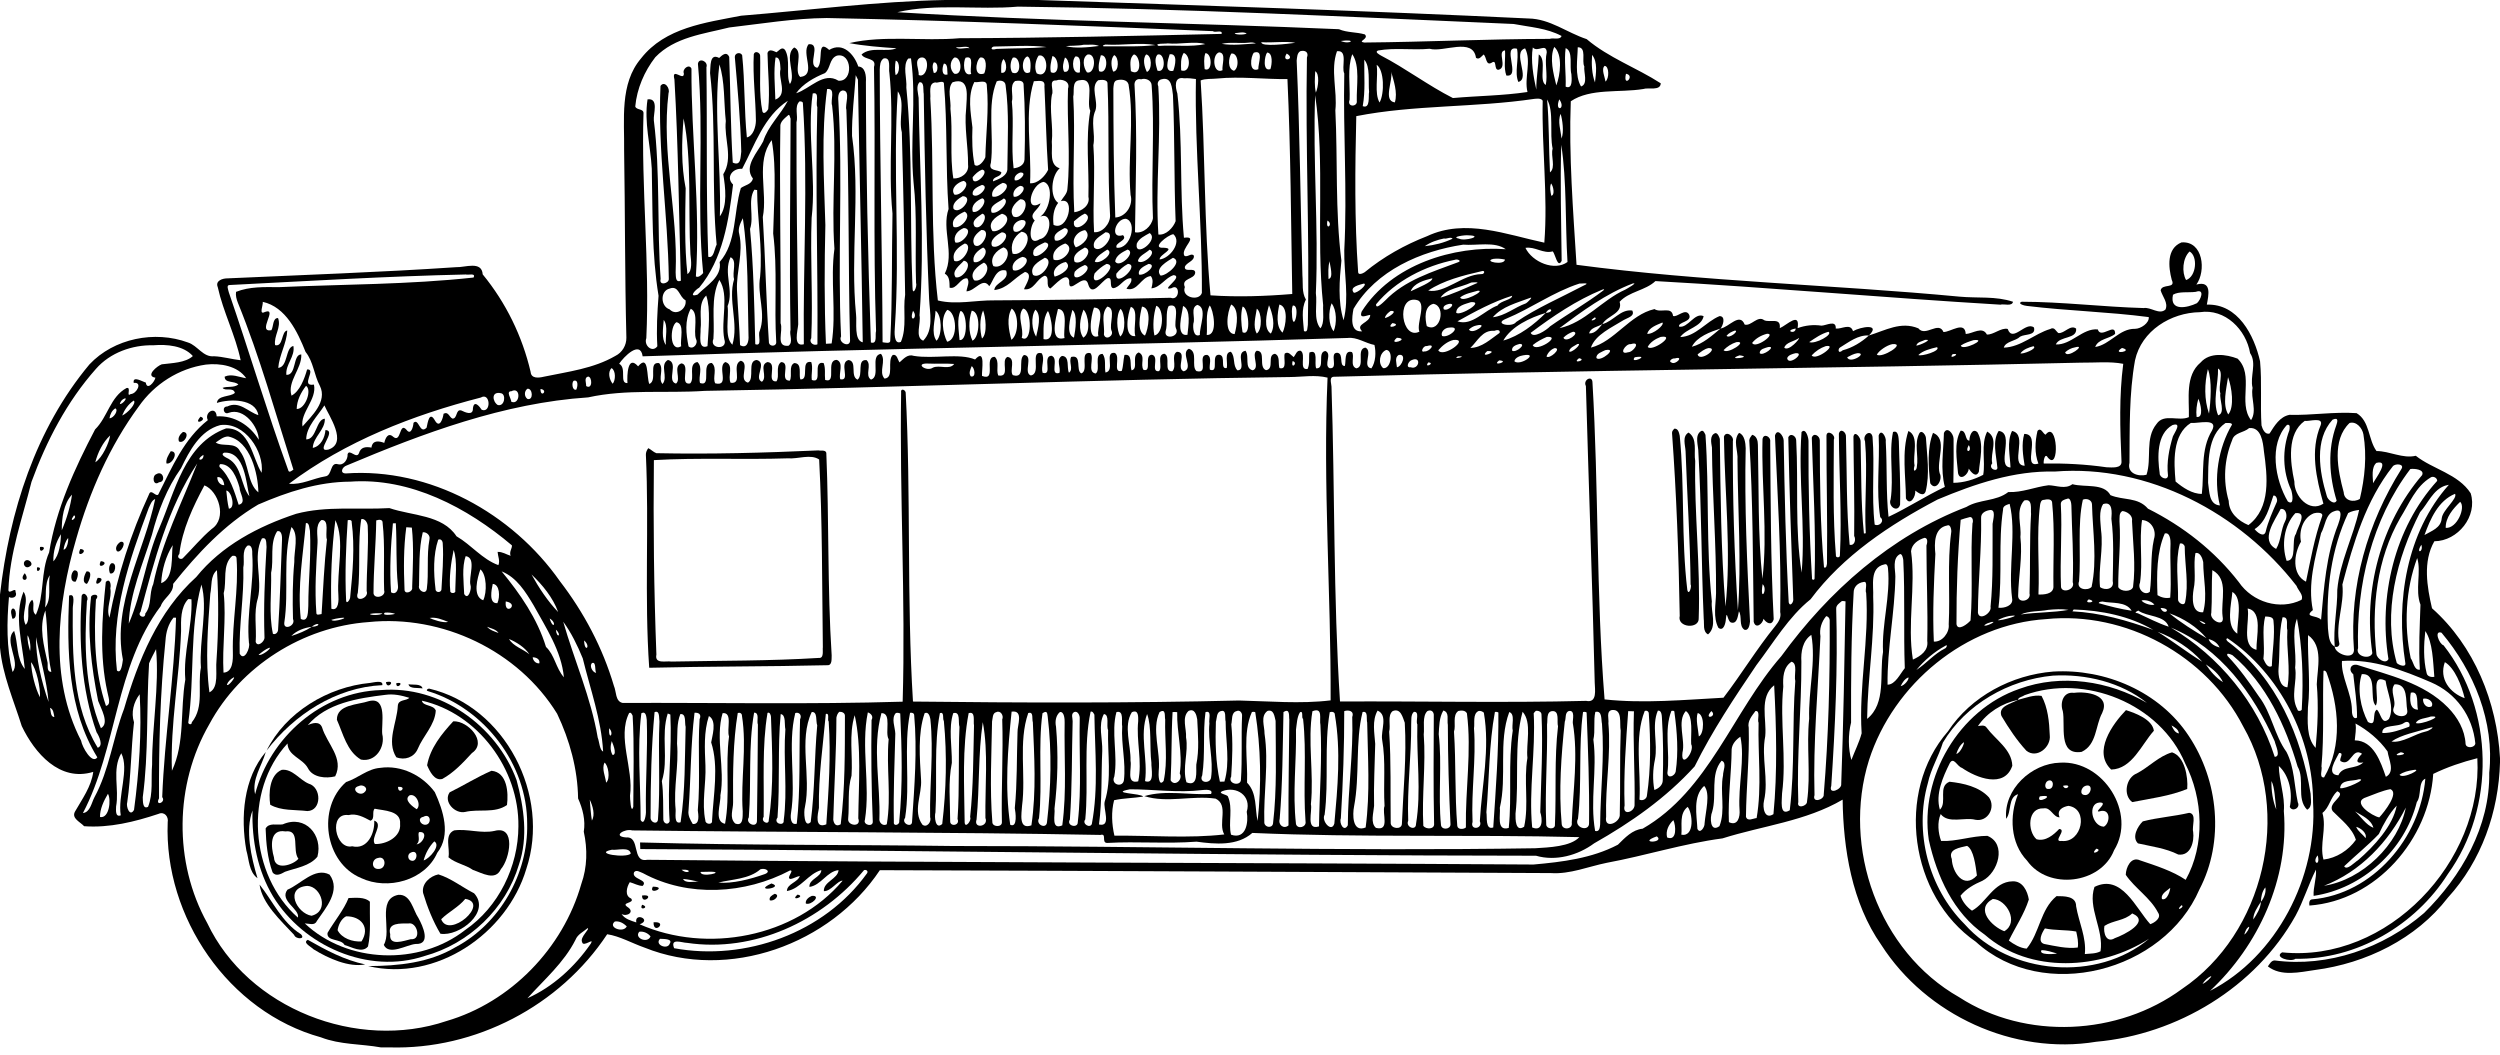
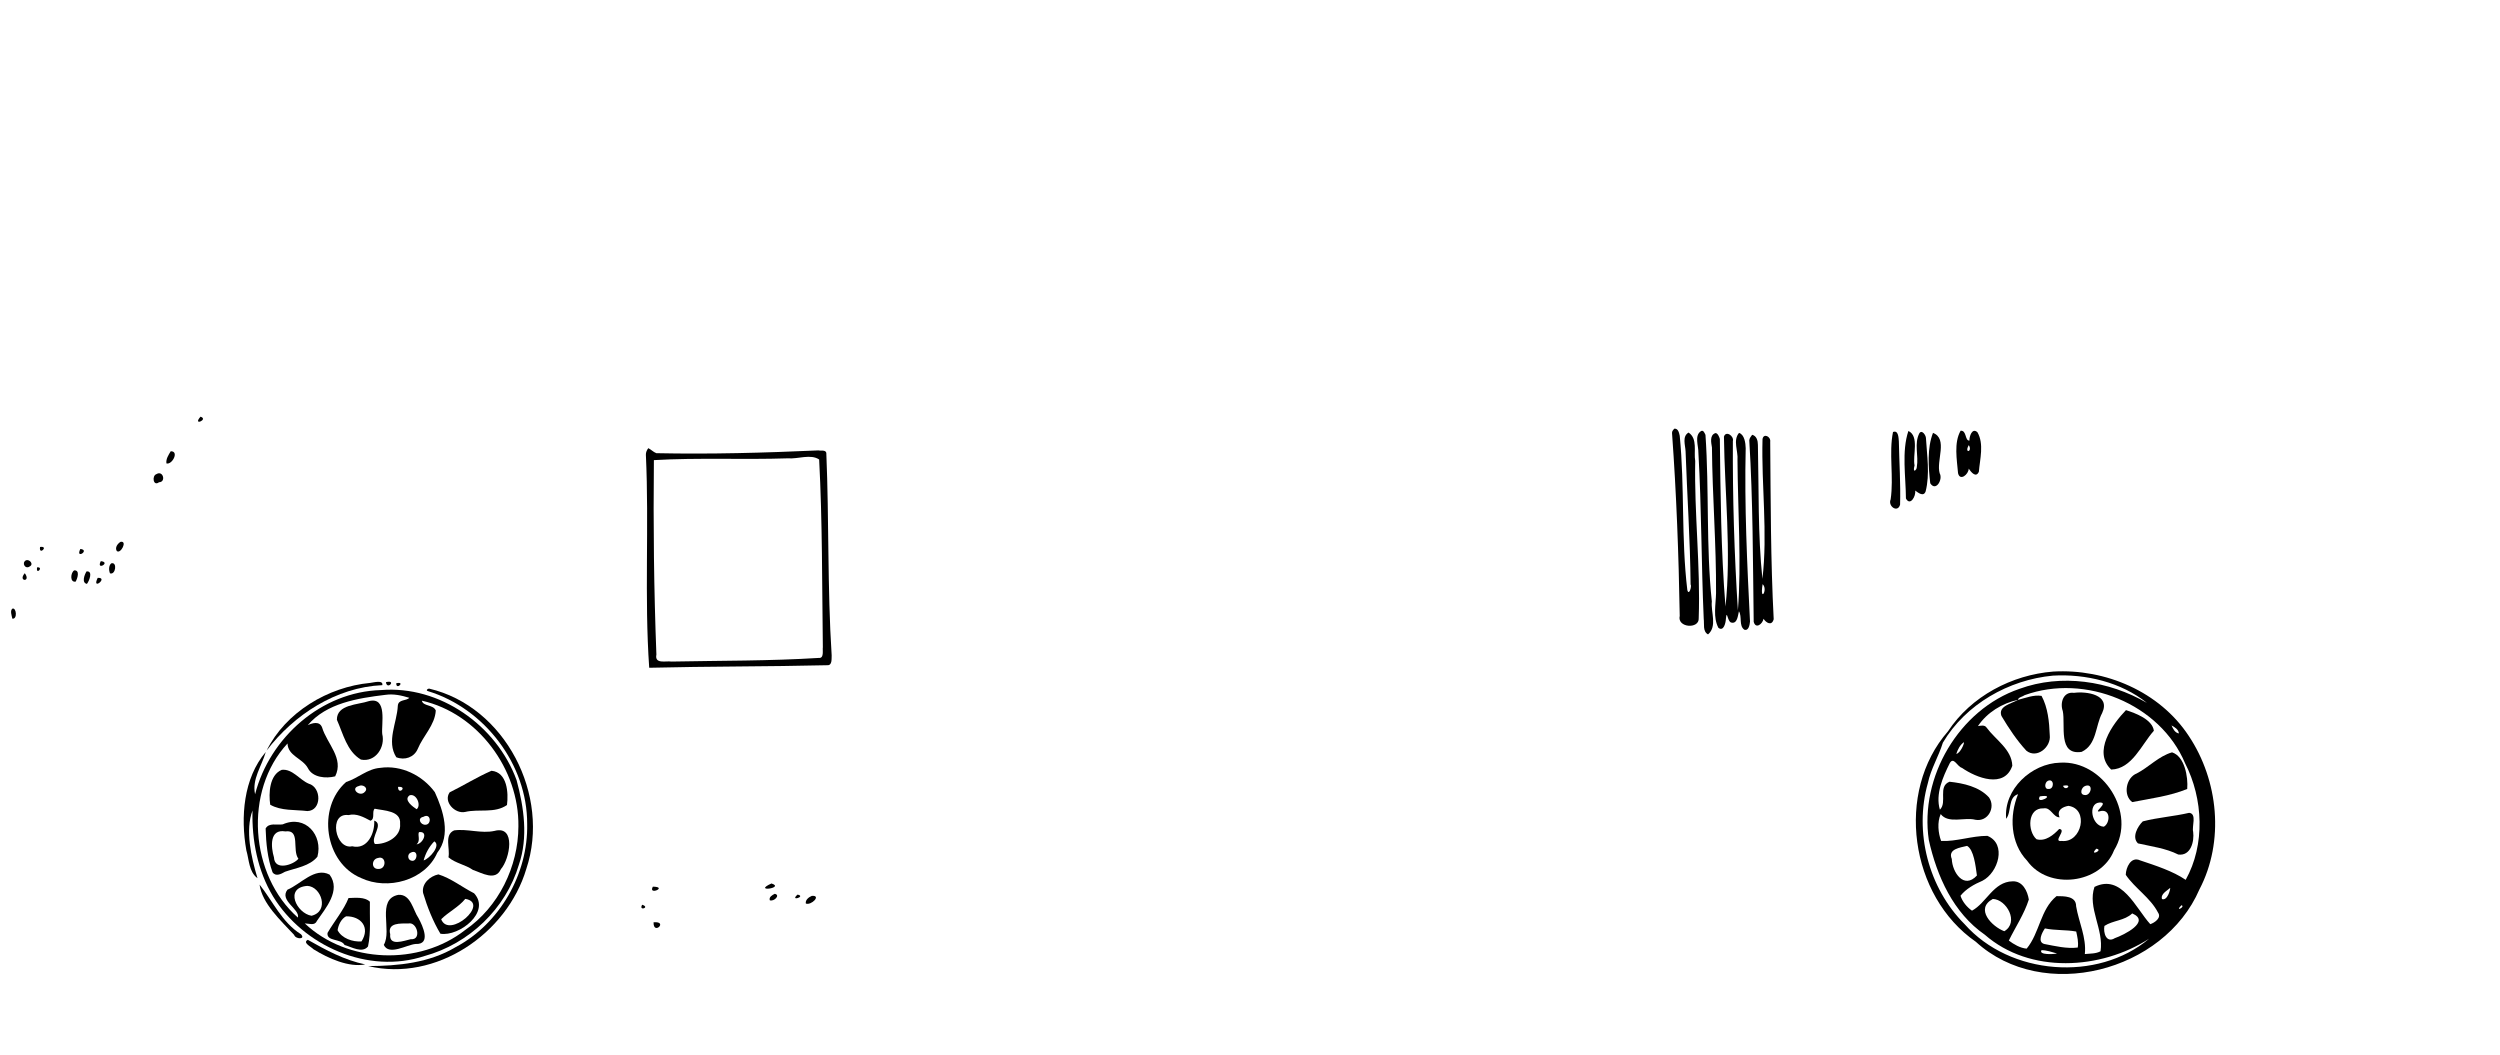
<svg xmlns="http://www.w3.org/2000/svg" height="1028.8" preserveAspectRatio="xMidYMid meet" version="1.0" viewBox="-0.0 0.0 2437.0 1028.8" width="2437.0" zoomAndPan="magnify">
  <g id="change1_1">
-     <path d="m921.64 0h90.66c159.3 5.34 318.5 10.39 477.7 18.02 21 0.33 37.5 13.84 56.7 20.13 21.5 18.26 48.8 27.92 72.2 43.06-0.3 7.72-12.1 3.79-17.1 5.58-23.3 3.79-51.3-1.01-70.6 11.93-2 53.07 2.3 106.53 5.6 159.41 123.8 16.45 249 19.3 373.4 31.05 17.4 1.63 35.4-0.67 52.1 5-1 4.84-9 1.74-12.3 2.82-112.2-6.69-224.2-16.76-336.3-22.99-9.6 9.19-25.9 10.2-34.9 20.2 3.5 11.54-12.1 13.28-16.8 21.72-4.4 2.67-11.7 3.37-12.9 9.08 6 0.27 9.4-5.13 12.9-9.08 10.6-2.63 17.7-14.8 29.1-13.24 3 5.51-4.8 7.16-8.2 9.22-11.5 7.24-27.8 14.24-32.1 26.96 23-5.8 37.9-32.15 62-37.57 6.1 4.18 16.8-3.07 18.1 6.71 4.1 1.69 11.9-7.99 15.6-1.37 3.5 7.21-11.2 7.21-9.7 11.75 8.7 1.85 15.1-14.27 23.9-10.17-2.2 10.63-16.9 11.9-22.8 20.36 15.2-0.55 25-14.97 38.3-20.43 6.2 0.03 3.6 8.93 1 12.1-10.1 3.3-23 7.96-28 17.78 10.8-2.72 19.6-10.86 28-17.78 8.2-1.21 18.7-16.07 23.5-3.85 6.3 1.88 12.7-9.3 19.1-4.2 5.9 2.58 16.4-3.2 15.1 7.71 6.9-2.89 20-16.64 17.4-0.04 7.5-2.71 15.3-3.6 23.3-2.41 4.8-0.16 14.4-5.99 13.9 2.84 5.8 0.7 14.3-5.6 16.8 2.53 7.5-4.37 27.6-7.71 15.5 4.2-10.7-0.63-19.5 6.48-28.1 11.69-2.2 1.07-2.3 7.08 2.6 2.74 9.5-2.49 18.3-7.91 25.5-14.43 16.1-4.95 31.2-14.04 48.2-6.95 6.9 8.74 19.8-7.54 24.5 3.6 7.1 0 20.9-11.26 21.7 1.92 7-0.38 16.2-7.87 20.6 0.5 6.3 0.5 13.9-6.99 20.3-5.43 4.8 13.92 17.6-7.88 25.6-1.4 2.1 8.2-8.7 6.09-13.5 8.92-4.3 4.39-14.3 4.5-15.9 10.72 17-0.62 29.6-13.48 45.3-18.21 4.1-2.43 5.4 2.19 7.9 3.98 5.7 0.74 11.7-8.64 17.3-4.34 1.1 10.57-16 6.82-19.8 15.44 14.9 0.75 26.2-16.08 40.9-14.66 2.9 9.83 17.3-7.34 16.9 4.4-5.5 4.78-16.5 4.69-19.4 12.75 14.4-2.24 23.5-18.04 38.8-17.72 5.6 0 14-5.57 13.4-11.43-39.4-5.18-79.2-6.06-118.7-10.88-2.3-0.12-10-2.28-5.2-4.09 39.7 0.06 79.2 5.05 118.9 6.16 7-1.22 15.3 6.92 21.3 1.42 2.9-6.44-2.9-12.53-4.7-18.66 1.3-6.99 15.1-1.17 10.8-10.31-3.3-12.54-5.1-30.52 9.5-36.44 21.2-1.64 24.2 27.83 14.5 41.09 15.4-4.17 11.9 10.49 10.2 19.56 30.4-1.09 46.2 29.96 51.9 55.21 1.9 20.77 0.1 41.7 1.4 62.5 0.9 3.43 3.5 9.42 7.9 7.88 4.7-7.42 9.9-16.37 19.4-18.17 21.8 0.6 43.6-3.15 65.4-1.63 13 7.78 11.3 26.03 19.4 36.92 12.9 0.04 25.5 7.65 38.3 4.63 16.5 13.11 41.3 17.61 53.5 36.52 7 22.4-12.5 46.65-35.4 46.81-11.4 19.77-7.1 44.61-2.3 65.3 41.3 36.69 63.4 91.63 66.3 146.23v3.78c-1.3 48.36-18 96.2-50.9 132.18-30.9 40.12-79.8 63.96-129.5 70.44-14.9 2.13-32.9 6.58-45.9-3.52 1.7-2.27 3.3-5.73 6.6-5.81 52.2 6.99 106.2-12.12 145.7-46.24 36.4-35.82 64.4-84.43 63.5-136.75 5.3-49.74-15-99.01-46.5-136.47-7.6-2.72-2.4 10.99 2 12.31 49.3 62.84 50.8 158.21 4.1 223.02-31.5 49.81-89 83.59-148.5 82.51-4.6 3.6-21.4-1.51-13-6.26 103 10.52 195.8-88.47 190.3-189.26-14.7 3.73-29.4 8.66-43 15.31-4 63.75-55.5 123.54-120.7 128.34-0.4-2.22-0.3-5.93 2.7-6.05 59.2-5.18 105.5-59.96 110.3-117.65-7.3 3.2-3.5 16.6-8.3 22.83-11.7 46.82-53.1 84.41-100.6 91.41-0.5-8.64 3-16.92 2.3-25.61-7.4 14.62-12.1 30.54-19.9 44.98-38.9 69.81-115.4 115.84-194.3 122.84-80.4 13.3-165.7-26.01-209.5-94.36-28.8-40.96-37.1-94.05-37.7-141.67-35.8 21.05-78 25.43-117.1 37.79-38.2 5.04-75 16.81-112.9 23.83-17.9 3.61-35.8 11.25-54.3 10-217.8-0.97-436.2-2.19-654.22-2.83-48.12 72.33-147.42 108.47-229.41 75.47-12.05-4.2-24.4-11.28-36.39-13.03-46.14 69.86-128.44 112.8-212.29 110.3h-8.33c-19.47-3.5-39.62-2.5-58.41-9.8-90.07-24.82-153.13-117.37-149.37-209.7 1.03-5.33-3.21-10.76-9-8.12-23.23 7.77-47.9 13.81-72.49 12.01-3.53-3.98-12.46-7.59-8.96-14.12 7.02-12.31 15.99-24.48 17.87-38.85-32.79 10.12-57.16-18.44-69.7-44.64-7.94-25.33-18.76-49.66-21.2-76.49v-51.72c9.06-80.44 34.6-161.43 87.21-224.36 23.88-25.39 63.64-33.28 95.99-21.36 9.5 2.97 14.68 14.6 25.5 13.43 8.76 0.4 17.21 2.93 25.89 3.89-5.09-24.43-16.97-46.96-22.32-71.25-2.67-6.38 4.87-8.6 9.37-8.56 74.32-3.42 148.7-5.89 222.94-10.9 8.58 0.41 25.07-6.52 25.95 7.01 22.67 27.64 38.57 60.22 46.73 95.11 0.51 6.7 7.87 5.87 12.86 4.65 23.64-4.93 48.47-7.94 69.71-20.27 6.7-3.27 10.94-10.43 10.76-17.85-1.53-60.75-1.2-121.52-2.2-182.27 0.44-30.08-4.55-65.2 16.53-89.94 23.54-30.09 62.76-34.76 97.54-41.59 66.38-5.35 132.44-14.02 199.18-15.31m70.67 6.47c-38.84 3.44-79.27-3.4-117.62 5.43 143.11 8.91 287.11 10.24 430.51 16.58 8 3.47 17.1 2.64 25.3 5.1 4.3 4.49-7.9 6.8-0.7 7.89 60.3-0.55 120.5-3.46 180.9-3.57 3.1-1.33 10.1 1.49 11.5-2.85-14.5-7.71-30.8-8.6-46.7-11.66-161-6.96-322.1-15.11-483.19-16.92m-186.75 11.11c-31.9 0.3-63.21 5.56-94.75 9.22-24.96 6.3-53.17 9.38-72.03 28.98-10.68 13.79-17.92 30.59-19.53 48.01 1.19 3.75 8.14 1.93 8.04 6.58-2.34 73.16 6.2 145.81 2.74 219.27-2.65 7.19 5.9 14.61 10.75 7.91-1.02-16.46-0.06-32.81 1.17-49.21-6.76-40.92-5.62-82.59-6.61-123.92-1.17-22.46-7.62-45.23-4.11-67.56 11.38-1.49 5.41 14.41 6.13 20.51 6.35 51.03 2.93 103.25 6.64 154.61-1.92 6.97 8.55 4.39 7.95-0.35-0.84-62.78-10.94-125.15-8.1-187.87 3.96-5.52 9.56 2.42 7.84 6.97-7.16 58.45 9.35 116.36 6.92 174.73 0.29 3.7-0.43 10.49 5.09 8.19-1.96-65.23-2.43-130.83-6.27-196.14-3.22-12.92 9.51 2.39 9.18-5.88-1.8-4.53 5.39-9.79 7.43-4.65-0.33 67.33 8.8 135.13 4.3 202.53 2.75 1.35 5.36-1.46 7.09-3.31-6.64-67.23 1.12-136.01-5.09-203.95 0.82-6.48 10.34-2.39 8.28 3.33 0.84 61.49-0.39 123.17 1.79 184.73 5.42 2.05 6.02-8.03 8.17-11.86-5.25-55.43-0.12-111.9-6.42-167.23 0.66-5.86-0.79-19.96 8.87-14.71 2.68-2.47 7.09-6.99 9.82-0.99 1.23 34.36 1.33 68.7 3.44 102.99 8.34 3.89 7.46-5.7 8.3-10.66-0.73-30.84-3.63-61.59-6.29-92.27-0.08-3.95 5.46-5.24 7.16-1.76 2.75 26.49 1.93 53.69 4.59 80.15 6.2-1.4 8.72-10.41 8.81-16.19-0.24-21.61-3.18-43.33-2.07-64.9 1.01-3.79 6.16-1.76 6.21 1.45 0.49 18.09-1.36 36.48 2.2 54.36 1.27 3.58 4.76-0.38 5.68-2.32 1.82-18.28-0.46-36.5-0.73-54.76 1.51-4.39 5.89-1.84 8.77-0.65 2.66-1.7 5.35-5.93 8.36-2.26 5.65 9.88 0.59 24.13 4.71 33.3 6.47-8.73-6-28.06 4.18-35.74 9.74 4.02-0.97 22.63 5.9 28.8 16.36-1.98 0.49-23.32 8.27-31.98 13.15-0.87-2.36 21.13 8.43 23.02 6.44-5.6-1.34-29.05 11.53-17.41 13.32-8.08 24.36 4.27 28.36 16.18 7.08 0.25 7.79 9.59 7.43 15.14 0.09 84.63 1.94 169.22 4.85 253.87 6.72 1.96 3.84-7.51 5.04-11.2-2.92-85.64-0.41-171.61-2.02-257.38 2.98-9.37-9.23-6.51-12.12-12.19 9.44-8.17 24.57-1.82 34.05-6.05-15.08-1-32.27-2.35-45.94-5.02 33.41-7.88 72.22-1.66 107.43-4.76 85.22-0.26 170.32-2.26 255.42-4.22 1.4-4.4-7-0.78-8.3-2.66-125.6-5.21-251.29-10.32-376.94-12.82m398.14 14.74c-0.4 1.59 8.6 1.94 11.6 0.42-3.4-2.19-7.9-0.46-11.6-0.42m103.3 7.67c9.1 3.93 16.4-2.26 0 0m-89.8 1.61c-8.6 0.97-18.4-0.81-26.3 1.19 11 1.78 22.4 0.26 33.4-0.47-2.2-0.92-4.6-1.16-7.1-0.72m12.4-0.44c-0.7 4.98 27.1 1.45 33.1 0.59-9-1.85-22.4 0.17-33.1-0.59m-91.4 1.16c-1.3 0.52-14-0.39-8.8 2.48 14.9-1.06 32.1 1.28 45.5-1.82-10-3.1-24.9 0.54-36.7-0.66m-81.9 1.33c-5.6 1.22-13.5 0.77-17.3 1.36 9.1 2.44 22 1.15 32.3-0.18-4.7-2.04-10.1-0.98-15-1.18m22.3-0.16c-1.6-0.38-5.7 1.64-2 1.73 16.6-0.31 33.3 0.72 49.8-1.27-15.1-2.76-32 0.45-47.8-0.46m-109.02 1.88c-3.1-0.34-5.46 4.44 1.81 2.34 16.23-0.69 32.61-0.41 48.81-1.82-15.4-2.13-34.08-0.66-50.62-0.52m-37.62 0.57c2.04 3.08 9.41 0.16 13.08 1.12-2.03-3.08-9.49-0.17-13.08-1.12m562.24 0.33c-2.2 12.43 0.6 28.77 3.4 41.13-0.1-11.49 2.1-22.91 2.4-34.36 8.4 5.49-0.5 25.41 6.8 29.83 2.2-10.4-1.4-21.3 1-31.87-0.6-9.48-9 0.62-13.6-4.73m20.9-0.51c-4.9 10.82-0.7 26.4 2 37.5 3.9-9.95 6.4-30.15-2-37.5m22.9 0.34c-0.1 10.93-3.2 27.48 3.2 38.22 7.2-2.36 2.4-13.87 3.2-19.59-2.8-4.98 2.6-18.76-6.4-18.63m-144.4 1.47c-16.8 1.58-33.8-1.28-50.3 1.7-3.6 1.49 1.3 3.9 2.7 4.81 24.2 12.55 46 29.2 70.3 41.52 24.2-2.16 48.6-2.28 72.7-5.88-3.4-13.98 4.2-29.92-2.3-42.55-13 3.67 5.5 29.46-6.6 32.75-4-9.34 0.8-21.84-1.3-32.37-15.5-3.87 4.4 28.23-10.4 26.1-2.8-7.81-0.7-16.41-1.3-24.5-8.2 0.76 2.9 16.57-6.3 18.9-5 0.41-1.1-10.83-6.8-6.84-5.7 3.27-4.8-5.88-7.8-8.06-2 1.84-4.4 5.45-7.4 3.24-2.9-20.34-31.9-4.96-45.2-8.82m132.6-0.62c-1.6 12.31 0.5 25.1 0 37.56 7.3 3.11 5.8-8.48 5.6-12.22-2.1-7.62 2-22.39-5.6-25.34m-258.7 2.99c-3.1 1.8-3.1 6.05-3.5 9.24 3.1 69.74 3.7 139.55 5.6 209.29 0.7 7.99-0.8 16.47 3.4 23.6-4.9 9.57-2.6 20.43-1.9 30.73 4 1.78 3.2-3.61 3.8-6.15 1.8-86.87-2.5-173.61-0.9-260.47 2.1-5.41-2-7.51-6.5-6.24m35.8 0.01c-6.6 18.36 0.5 38.5-1.6 57.68 2.4 48.72-0.3 97.75 5.9 146.47-1.9 19.21-3.6 39.52 2.1 58.15 5.7-22.24 0.3-45.63 0.7-68.24 3-57.52-1.2-114.92 0-172.4-3.1-5.91 4-23-7.1-21.66m-115 1.11c-7.3 2.4-5.7 21.75 3.4 17.43-0.8-4.94 4.1-17.09-3.4-17.43m34 0.29c-3.3 3.79-5.2 19.88 4.3 16.15-0.2-5.73 5.6-19.26-4.3-16.15m12.9-0.11c-2.5 3.08-4.8 18.97 3.2 16.15 1.6-4.56 2.6-15.82-3.2-16.15m-81.3 0.37c-3.2 4.94-2.7 11.34-2.5 17.02 9.4 3.39 9.7-14.7 2.5-17.02m21.1 0.23c-1.8 4.98-1.1 10.41-0.7 15.57 7.8 3.59 7.5-15.59 0.7-15.57m25.3 0.39c-2.7 3.99-4 15 2.6 16.8 5.6-3.08 4.2-17.91-2.6-16.8m54 0c-6.1 9.26 9.7 5.55 0 0m-194 0.89c-5.8 3.02-4.3 12.87-0.7 17.47 8 2.25 9.9-18.85 0.7-17.47m45.1-0.07c-4.9 3.73-3.3 11.16-3 16.34 11.3 6.26 9.5-15.16 3-16.34m11.9 0.03c-3.8 4.31-1.7 12.44 0.7 17.09 5.5-2.27 4.9-16.33-0.7-17.09m11.1 0.17c-3.7 3.85-1.4 10.99-0.1 15.64 8.9 3.11 7.4-18.42 0.1-15.64m11.8-0.31c-1.6 4.82-5.7 18.07 3.5 16.13 1.9-5.01 4.7-17.41-3.5-16.13m178-0.11c-5 13.77-2 29.77-2.6 44.45-2.9 7.55 8 7.12 7 1.03-0.4-14.23 3.4-34.23-4.4-45.48m-502.42 1.46c-7.52 2.88-6.03 12.55-11.6 16.99-10.5 4.31-21.68 10.55-28.14 19.66 13.59-4.29 26.8-21.33 41.27-12.25 14.86 1.38 13.38-27.96-1.53-24.4m196.62 0c-2.9 4.29-4.5 11.96-1.8 17.25 12.7 6.52 11.6-20.23 1.8-17.25m60.7-0.37c-1.3 5.05-2.9 10.25-1.7 15.5 8.3 4.07 9.7-16.39 1.7-15.5m13-0.19c-3.9 4.04-2.8 11.79-1 16.07 5.8 0.11 6-13.79 1-16.07m465.9-0.22c-0.7 8.92-0.3 18.5 2.8 26.9 0.9-8.75 2.9-19.73-2.8-26.9m-550.6 1.48c-6.3 2.47-5.87 20.29 2.7 15.35 0.7-4.33 1.4-13.99-2.7-15.35m24.5-0.33c-1.2 5.14-2.7 10.42-1.5 15.76 8.9 4.26 8.2-14.63 1.5-15.76m22.5 0.36c-4 3.68-3.2 18.15 4.3 15.53-0.3-4.86 2.3-15.95-4.3-15.53m-292.4 1.09c-2.04 13.56-0.52 27.43-0.18 41.02 12.57-5.01 2.49-20.18 5.01-29.66-0.33-3.05 0.09-12.13-4.83-11.36m141.42 0.06c-6.79 2.46-1.28 11.93-1.88 17 8.73 4.01 12.06-19.37 1.88-17m32.98-0.1c-4.93 3.47-4.83 12.36 0.02 15.87 8.57 1.82 7.03-16.95-0.02-15.87m10.86 0.21c-2.33 3.46-2.93 18.93 5.49 15.85-2.05-5.03 3.77-18.47-5.49-15.85m14.18-0.16c-4.61 4.06-6.27 19.29 3.96 15.52 2.11-4.25 3.18-16.85-3.96-15.52m31.85 0.11c-2.4 3.66-3.13 10.27-0.64 14.49 9.92 4.73 8.38-17.04 0.64-14.49m50.81-0.1c-1.4 4.26-3 9.55-0.8 13.78 7.5 1.78 4.8-12.86 0.8-13.78m-176.68 0.84c-3.61 2.28-3.63 7.11-3.83 10.84 0.06 88.61 2.43 177.25 2.75 265.83 2.57 0.32 7.77 1.81 7.5-1.84 2.14-41.2 1.34-82.41 2.16-123.61-4.49-45.6 1.82-91.52-3.03-137.14-1.04-4.08 2.15-15.58-5.55-14.08m23.92 0.12c-5.75 6.88-1.05 19.69-1.84 28.37 6.46 64.63 3.22 129.25 5.99 194.01-0.08 10.55 4.91-0.23 3.49-3.5-1.12-32.86 1.28-65.49-2.44-98.23-3.75-40.15 3.04-80.72-2.5-120.84-0.67 0.05-2.02 0.14-2.7 0.19m92.79 0.49c-2.8 3.86-2.09 8.86-2.14 13.34 6.66 1.45 5.47-10.74 2.14-13.34m351.77 0.62c-0.2 15.32 1.2 30.37-1.5 45.3 7.7 2.86 5.3-10.2 6.2-13.95-1-9.49 1.4-24.56-4.7-31.35m-456.77 1.01c-0.81 4.59-0.93 9.31-0.13 13.92 4.5-1.16 4.37-13.53 0.13-13.92m37.11 1.66c-1.91 3.08-0.92 6.91-0.02 10.18 4.84 1.12 4.82-11.15 0.02-10.18m9.85 1.15c-1.76 3.76-2.68 12.5 3.64 10.56-0.64-2.69 0.75-10.57-3.64-10.56m-218.84 0.78c-5.78 48.71 1.97 98.81 0.48 148.08 7.65-10.43 5.41-27.94 3.32-41.03 10.01-15.95 0.55-34.71 2.47-51.86-1.98-17.98-0.83-39.25-6.27-55.19m640.75 0.38c1.6 11.53-2.5 27.72 2.8 36.77 5-8.86 4.5-31.84-2.8-36.77m222.2 1.04c-3.6 3.16 0.4 11.04 0.8 15.33 3.9-3.13 3.6-15.12-0.8-15.33m-282.1 5.2c-0.4 6.89-0.9 14.13 0.6 20.88 2.5-5.66 3.8-18.3-0.6-20.88m74 0.43c2.1 8.25-8.3 28.43 3.6 30 3-9.71-1.3-21.5-3.6-30m228.9 2.05c-3.3 14.64 9.7 1.71 0 0m-750.83 1.36c-1.27 19.74-3.9 39.4-3.6 59.24 8.19 57.62-1.83 116.07 3.92 174.13 0.93 7.59-2.21 25.2 6.52 27.07-1.12-85.34-3.29-170.62-4.69-255.99-0.54-1.11-1.61-3.34-2.15-4.45m320.13 3.08c-10.3-2.04-8.5 9.03-6.6 14.87 5.4 46.63 2.1 93.84 6.4 140.56 15.4-2.11-3.6 10.38 0.4 17.47 2.8 2.22 7-3.28 9.3 0.06 0.7 5.33-7.6 6.61-8.8 10.96-0.4 5.91 10.1-0.26 10.1 5.68-0.7 6.65-13.9 5.02-10.1 13.91-3.8 10.08 13.9 14.26 16.6 5.7 0.4-69.52-7.1-139.02-5.8-208.51-3.8-0.56-7.6-0.99-11.5-0.7m32.2 0.23c-5.3 0.62-11.1-0.17-16.1 1.86 4.6 69.52 3.2 139.96 9.6 209.48 26.2 1.78 53.3 0.89 79.7-1.31-1.2-69.73-1.5-140.12-4.7-209.51-22.3 0.31-45.6-2.77-68.5-0.52m-74.1 0.76c-3.9-0.96-6.4 1.3-6.5 4.92 3 47.9 1.1 96.11 0.5 144.18 8 1.59 16.3-5.94 17.5-13.69-1.9-43.23 1.9-86.68-1.3-129.87-0.3-4.73-6.1-7.04-10.2-5.54m20.1-0.07c-3.1 0.54-4.9 3.6-3.4 6.9 3.1 48.16-3 96.31 0.1 144.46 7.4 0.95 14.5-6.63 16.8-13.02-1.6-40.93-0.8-82-2.6-122.95-1-6.64-1.1-18-10.9-15.39m-102.9 1.18c-8-0.52-1.9 9.52-4.2 13.94-2.7 15.24 1.5 30.56-0.1 45.87 0.9 8.87-2.9 22.53 7.7 25.81-8.4 7.3-9.9 27.82-1.5 33.71-4.7 6.2-5.4 13.85-4.5 21.46 14.2 6.9 21.8-27.62 7.1-23.09 2.2-3.85 6.1-7.12 6.4-11.77 3.3-32.57-0.6-65.33 0.6-97.99 2.5-7.21-6.4-9.99-11.5-7.94m22.2-0.11c-7.2 1.05-4.3 11.16-5.6 15.88 2.2 37.52-1.1 75.17 1 112.68 7.1-0.77 15.8-6.73 13.8-15.04 0.8-27.97-3-56.11 1.8-83.84-4.5-9.18 6.1-33.33-11-29.68m18.7-0.08c-8 6.49 0.4 20.31-2.7 29.49-4.9 10.91 0.2 22.55-2 33.82 2.1 28.06-0.9 56.52 0.7 84.77 7.9 0.96 15.9-8.18 15.6-16.33-2.6-42.73-0.6-85.53-2.5-128.25 0.3-4.62-6.3-4.02-9.1-3.5m18.3-0.04c-3.5 0.9-3.2 5.57-3.5 8.19 0.1 41.93 0.3 83.96 1.9 125.65 10.3-0.57 17.7-11.95 14.9-22-3.2-35.94 4-72.05-2-107.79-1.4-4.88-7.3-5.03-11.3-4.05m-117.19 1.11c-9.77 22.86-2.39 53.71-5.68 79.41-2.94 8.47 6.46 6.29 10.21 9.26-0.44 5.12-8.52 3.67-8.14 8.84 5.86-2.23 14.54-5.45 13.99-13 0.2-26.92 1.89-54.06-1.75-80.83-0.36-4.19-5.26-5.2-8.63-3.68m17.96-0.32c-5.87 4.5-1.37 13.94-3.2 20.18 2.21 21.59-0.95 43.44 1.7 64.9 4.96-0.49 10.39-3.01 10.63-8.6 0.71-24.56 0.62-49.21-0.95-73.75-0.79-3.7-5.48-3.15-8.18-2.73m18.23 0.19c-9.57 30.3-2 66.67-3.7 99.46 7.4 0.66 14.7-6.93 17.6-13.07-1.8-26.95-2.3-54.24-3.6-81.34 1-7.37-6.4-4.96-10.3-5.05m-111.54 1c-3.59 3.98-1.26 10.43-0.79 15.2 0.87 70.67 6.15 141.28 0.88 211.98 1.64 7.41-4.85 21.42 3.58 24.75 10.5-10.58 6.4-27.33 5.77-40.82-3.02-66.54-4.3-133.15-5.24-199.75-0.8-3.71 0.89-11.98-4.2-11.36m15.55 0.14c-7.28 0.74-4.28 10.98-4.96 15.58 4.01 65.64-0.31 131.71 7.37 196.98 18.16 4.48 36.79-0.36 55.18-0.09 57.2-0.23 114.4-1.2 171.7-2.52 9.3 3.48 9.5-14.74 0.8-9.33-11.7 2.86 12.1-11.17 2.3-12.77-8.2 2.3-13 12.18-21.8 12.91 1-3.94 2.2-8.45-0.6-11.98-9.6 0.91-12.8 15.54-23.7 12.39 1.6-3.28 5.9-6.11 4.6-10.22-7.2-0.55-10.7 8.98-17.6 9.66-4.5-1.02 0.4-11.4-5.7-9.66-6.1 3.17-14.8 18.73-18.6 5.94-3.5-13.49-19.9 12.76-18.5-3.51-2.2-9.91-14.2 4.33-18.4 7.54-5.3-2.22 0.1-11.37-5.5-12.46-8.1 2.91-10.3 14.66-20.22 13.17 1.44-4.24 9.52-15.02 0.99-16.87-11.56 6.52-16.64 15.93-29.91 17.69 0.5-7.73 15.12-9.18 11.54-19.04-10.11-2.76-12.63 10.71-16.47 15.25-6.28-9.48-13.96 4.95-22.22 5.01 0.43-4.06 3.52-9.02 0.76-12.67-6.91-0.86-10.14 11.11-17.2 9.11-0.13-4.89 0.26-11-4.69-13.68 9.91-19.93-3.3-43.02 3.68-63.03-2.99-40.89-0.96-82.08-4.57-122.89-1.34-2.58-6.42 0.49-8.28-0.51m16.76-0.13c-5.61 6.16-1.24 17.9-2.09 25.89 2.5 22.55-0.82 45.52 2.83 67.87 7.24 0.44 15.52-5.2 14.35-13.3 0.2-18.34-3.9-36.61-1.84-54.93 0.25-10.09 4.53-31.37-13.25-25.53m21.22-0.22c-6.88 13.44-3.48 29.88-1.87 44.25-0.43 12.16-0.32 24.61 2.11 36.53 3.86 3.12 9.27-4.04 10.49-7.53 0.55-23.03 3.61-46.23 1.45-69.21 0.29-7.37-8.19-3.05-12.18-4.04m-143.53 6.82c-5.89 43.56-2.94 88.55-1.7 132.64-0.89 38.69-1.11 77.15 0.56 115.69 1.39-0.08 4.17-0.23 5.56-0.31 4.78-30.63-1.46-61.52 2.72-92.3-3.31-46.37 3.06-93.27-2.27-139.69-1.92-4.87 3.92-17.19-4.87-16.03m15.14 1.39c-5.06 1.06-4.39 7.88-4.12 11.63 4.51 75.93-0.98 152.17 2.59 228.16-3.16 5.86 8.06 11.27 8.77 4.45-1.93-75.1-0.75-150.29-3.58-225.36-1.69-4.77 4.65-18.92-3.66-18.88m53.78 0.86c-5.06 76.19 2.4 153.61-2.91 230.31-0.29 3.55-1.27 17.18 5.94 13.9 6.11-14.52 1.8-30.71 4.11-45.93-0.79-52.73-1.76-105.65-3.22-158.34-3.43-12.95 3.63-29.2-3.92-39.94m-82.95 2.11c-5.66 38.87 3.57 81.25-1.05 121.24-1.49 39.25 1.39 78.17-0.37 117.26-2.74 4.37 2.7 7.76 6.02 6.01 0.55-77.21-2.12-154.29-0.1-231.32-2.05-3.54 2.85-15.4-4.5-13.19m489.77 1.59c-2.4 63.9 3.5 128.55 0.7 192.97 1.6 10.83-2.7 25.55 4.4 34.33 4.3-5 2.3-15.89 2.7-22.62-7.1-67.96 2-137.29-7.8-204.68m213.4 3.67c-57.5 8.57-116.7 5.65-173.3 16.81-1.2 50.22-1.8 101.47 1.8 151.94 0 3.39 4.7 1.39 6.4 0.18 18.2-14.96 39-26.63 60.9-35.15 37.2-17.47 77.4-1.47 114.2 6.37 3.6-45.91-2.6-92.27-1.6-138.38-1.4-2.71-6.2-1.97-8.4-1.77m12.7 0.59c2 21.4 1.6 48.03 2.8 71.05 6-4.68 0.5-16.02 2.6-23.1-3.2-15.23 1.5-36.25-5.4-47.95m11.9-0.2c-5.2 12.94 7.1 10.12 0 0m-751.98 1.42c-23.29 15.04-32.44 43.47-44.56 66.33-9.31-0.72-16.23 8.31-8.89 15.35-4.13 34.76-9.81 72.62-33.04 100.57-3.3 1.6-11.03 9.85-1.6 6.75 8.51-8.81 24.23-17.29 21.55-31.8 16.88-18.94 13.49-48.67 20.7-72.11 3.96-2.95 10.55-3.49 11.74-9.29-9.3-11.86 4.73-25.71 10.01-36.15 4.77-15.06 16.93-25.96 24.09-39.65m11.33 0.62c-5.32 5.14-1.08 14-2.95 20.48-0.12 65.53 0.75 131.15 1.7 196.9-0.46 6.17-5.27 22.25 5.47 19.37-0.85-78.19 4.24-156.82-0.91-234.99-0.01-1.67-2.11-1.77-3.31-1.76m741.95 12.17c-3.2 7.52 0.3 16.27 0.8 24.09 2.8-6.35 0.8-18.98-0.8-24.09m-752.9 1.21c-3.36 3.04-8.23 6.38-7.72 11.42-0.93 63.81 0.61 127.75 0.24 191.42 2.87 7.54-5.4 23.51 7.75 21.99 4.9-3.77 0.5-10.39 1.93-15.55-1.23-68.52-0.11-137.2 0.06-205.85-0.57-0.96-0.89-4.53-2.26-3.43m-102.04 3.23c-1.9 22.65-2.36 45.75 2.03 68.12-0.46 27.73-1.28 56.05 1.71 83.61 5.1-3.17 3.55-13.22 2.94-19.3-2.4-43.2 1.56-93-6.68-132.43m85.9 21.18c-15.93 21.01-3.82 50.47-8.68 74.98 2.47 40.67 3.3 81.82 5.99 122.55 0.72 3.79 7.12 3.88 7.11-0.49-2.16-35.33 1.44-70.75-2.99-106.05 0.61-30.05 3.62-62.24-1.43-90.99m769.64 4.55c-1.1 37.81 0 75.42 0.4 113.14-4 7.9-6.3-7.09-8.7-9.27-9.2 2.63-17.4-4.98-26.6-3.41 6.6 13.82 28.3 23.08 41 13.78-2.3-37.52-0.6-79.16-6.1-114.24m-564.49 24.14c-3.74 1.47-6.77 4.38-9.28 7.42-0.45 11.83 18.06-5.6 9.28-7.42m37.04 2.91c-3.06 1.07-6.31 3.89-5.29 7.48 4.56 1.67 13.24-8.11 5.29-7.48m-55.12 8.09c-5.58 1.33-13.29 7.29-8.99 13.39 6.32 1.71 16.6-10.99 8.99-13.39m78.17 1.01c-12.3 1.51-19.71 30.66-3.2 20.88-1.5 6.27-12.5 10.34-5.6 16.8-5.3 5.86-7 25.86 5 18.08 10.7-1.56 13.7-27.17 0.4-21.95 9.7-6.41 13.5-30.81 3.4-33.81m-39.99 0.94c-5.15 2.46-11.69 6.52-10.17 13.25 7.1 2.75 21.11-12.04 10.17-13.25m534.49 0.54c-1.6 3.85-0.6 8.11 0.2 12.03 3.8-0.58 2-9.55-0.2-12.03m-554.72 1.43c-3.76 1.66-10.18 4.24-9 9.51 4.33 4.83 17.23-8.14 9-9.51m37.17 0.94c-4.15 1.54-7.8 5.75-6.27 10.52 5.56 1.7 14.82-10.15 6.27-10.52m-259.13 3.75c-6.74 10.76 0 26.08-4.18 38.25 3.49 37.33 4.16 74.89 5.1 112.35 7.23 2.61 2.27-9.26 4.26-12.65 6.46-17.23-2.62-35.27 0.45-52.97 2.61-28.35-2.83-56.33-2.88-84.64-0.69-0.08-2.07-0.25-2.75-0.34m203.2 6.29c-4.42 2.46-10.64 6.79-8.98 12.42 5.94 6.32 20.59-11.84 8.98-12.42m18.96 2.06c-5.13 2.23-11.31 6.67-9.15 13.16 6.05 2.12 15.51-11.3 9.15-13.16m21.06 0.16c-4.53 3.77-14.75 6.52-11.88 13.78 6.05 2.29 18.84-11.08 11.88-13.78m16.01 0.78c-5.34 3.57-11.29 10.36-6.75 16.82 9.17 4.49 18-17.17 6.75-16.82m-54.23 12.1c-5.92 2.62-13.67 7.07-10.85 14.87 6.49 3 18.82-10.83 10.85-14.87m17.25 1.98c-4 2.96-11.19 6.71-7.53 12.5 5.9 4.61 14.3-10.88 7.53-12.5m19.18 0.06c-6.38 2.89-14.6 9.26-9.25 16.93 8.16 1.86 21.94-13.69 9.25-16.93m80.75-0.12c-4 1.79-7.3 4.78-10.6 7.49-2 14.94 21.9-2.86 10.6-7.49m-333.36 4.47c-2.37 4.76-5.11 10.08-3.5 15.54 4.12 18.02-2.92 36.29-2.23 54.43 0.87 17.94 2.4 35.85 3.01 53.8 7.14 4.09 8.67-4.22 8.23-9.25-1.06-38.03 0.02-77.84-5.51-114.52m373.36 0.55c-10.2-0.17-16.1 20.31-2.8 15.97 5.2 5.18-8.6 7.18-6.2 12.27 13.9 1.59 20.3-25.34 9-28.24m-101.79 1.22c-4.94 0.78-9.92 5.44-7.36 10.93 6.26 3.85 17.55-11.57 7.36-10.93m298.29 0.53c-2.1 10.84 6.3 3.77 0 0m-354.45 7.27c-5.62 2.21-10.69 7.44-8.37 14.05 6.76 2.41 18.99-13.4 8.37-14.05m98.05 0.08c-4.4 2.76-11.7 5.33-9.2 11.96 6.4 2.62 18.3-11.32 9.2-11.96m-81 1.86c-4.67 3.23-10.13 8.53-6.7 14.7 6.69 5.38 17.56-15.47 6.7-14.7m101.2 0.11c-7.7 1.01-14.7 9.81-9.1 16.82 6.3-1.9 16.1-10.61 9.1-16.82m-81.15 2.11c-4.69 2.18-12.41 7.63-9.54 13.48 6.88 4.26 20.63-12.51 9.54-13.48m19.05-0.52c-7.6 4.62-11.09 12.94-8.65 21.31 10.28 3.88 22.35-19.69 8.65-21.31m82 0.47c-4.9 3.83-13.5 7.43-11.1 14.99 7 7.22 23.1-14.63 11.1-14.99m43 0.81c-4.7 2.66-10.5 5.23-12.6 10.42-2.3 14.63 22.1-3.68 12.6-10.42m23.1 1.11c-5.4 0.59-22.4 14.15-9.4 13.2 12.6 0.62-4.4 6.51-4 11.44 10.2-1.07 22-17.01 13.4-24.64m287.4 1.1c-2.6-0.48-17.7 1.53-8.9 3.24 5.4 2.88 24.9-2.88 8.9-3.24m-23.5 3.06c-6.6 1.33-13.3 3.59-18.8 7.53 9.4-0.99 18.6-3.25 27.1-7.32-1.8-2.25-6.3 0.67-8.3-0.21m-389.2 3.83c-3.9 1.89-8.6 3.75-10.9 7.58-4.3 15.93 23.5-6 10.9-7.58m-77.96 1.06c-6.27 3.32-13.22 8.9-10.29 16.99 8.03 3.31 19.01-15.51 10.29-16.99m97.86-0.02c-6.6 2.38-13.6 7.84-11.3 15.8 8.9 3.43 21.9-11.46 11.3-15.8m387.9 1.16c-41.3 6.24-84.9 25.17-106.9 62.62-1.5 7.77-3.8 22.98 8.4 21.86-7.3-7.5 7.9-7.86 7.9-16.02-3.6 0.28-11.2 4.63-8.3-3.31 29.2-45.93 89.5-64.36 140.4-60.71-10.8-7.82-28.1-3.33-41.5-4.44m-467.94 2.79c-4.96 2.74-11.12 7.72-9.03 14.13 6.85 2.17 16.1-10.69 9.03-14.13m19.87-0.16c-6.93 2.83-13.94 10.44-9.91 18.28 10.14 3.93 19.94-15.03 9.91-18.28m79.27 0.15c-5 2.95-12.8 7.03-9.9 14.06 7.6 3.77 19.1-11.82 9.9-14.06m21.9 2.02c-4.5 3-10.7 6.38-12.2 11.75 4.7 3.14 19.8-8.36 12.2-11.75m19.8-0.02c-4.8 2.34-11.6 5.73-12.1 11.71 4.1 7.06 20.8-8.99 12.1-11.71m21.4 0.11c-3.7 3.58-10.9 6.11-11.3 11.32 5.2 4.01 19.3-8.74 11.3-11.32m1013.8 1.77c-6.9 6.62-7.7 20.33-3.4 27.84 10.2-3.43 11.6-23.33 3.4-27.84m-1137.7 5.26c-5.35 1.66-11.47 6.51-9.15 12.91 7.09 3.05 20.17-11.6 9.15-12.91m-284.57 0.33c-7.27 15.72 3.53 31.87-2.87 47.68 1.56 10.89-3.54 30.09 4.67 37.63 6.38-20.93-4.56-43.07 1.67-63.91-2.16-6.7 3.3-18.5-3.47-21.4m306.39 0.48c-5.9 3.53-15.3 8.74-11.5 16.81 7.5 5.06 21.8-14.24 11.5-16.81m124.9 0.06c-4.8 3.08-18.3 10.25-12.1 17.37 6.5 0.09 22.2-13.8 12.1-17.37m312.2 1.09c-10.4 2.47 11 6.81 11.4 0.62-3.8-0.76-7.6-1.17-11.4-0.62m-37.3 0.87c-29 5.83-57.9 20.35-76.9 43.36-0.5 5.75 7.1-2.08 8.7-3.51 19.4-20.18 46.2-28.02 71.5-37.56 3.6-1.34-1.4-3.31-3.3-2.29m-478.77 0.89c-3.62 4.32-12.39 10.02-8 16.2 7.41 1.8 17.9-14.42 8-16.2m99.47 1.25c-6.1 0.88-14.4 7.52-10.9 14.29 6-1.52 17.8-8.53 10.9-14.29m257.1-0.72c-1.7 5.56-1.2 11.52-1.1 17.27 5.4-0.9 1.2-13.53 1.1-17.27m-336.95 1.34c-5.68 2.94-14.94 10.11-9.56 17.25 8.05 2.62 18.2-12.67 9.56-17.25m119.45 1.26c-4.4 2.3-8.3 5.55-11.6 9.25-6 19.16 26-8.16 11.6-9.25m20.9-0.03c-4.4 2.35-8.2 5.67-11.3 9.52-1.9 14.78 23.7-8.4 11.3-9.52m20.1 0.03c-4 2.08-10.8 4.94-9.3 10.37 5.5 1.65 18.5-9.78 9.3-10.37m-62.1 1.06c-3.6 1.56-7.4 3.55-9.9 6.64-4.3 14.16 20.7-3.27 9.9-6.64m386.7 6.06c-17.6 4.01-37.3 9.01-52 18.88 16 3.22 33.3-15.72 51.8-16.07 3.3 0.35 4-4.2 0.2-2.81m-990.05 3.18c-76.83 1.72-153.61 6.37-230.34 10.28-3.54-0.02-1.26 4.64-0.81 7.06 19.86 57.54 37.12 115.97 57.86 173.19 0.66 3.38 3.45 0.87 5.13-0.3-17.38-54.43-32.57-109.69-54.14-162.68-1.32-3.36-2.32-6.94-1.78-10.6 13.17-5.27 27.68-4.71 41.64-4.59 63.27-2.84 126.88-2.47 189.88-9.37 2.61-4.76-5.64-2.18-7.44-2.99m942.05 3.74c-7.7 1.82-18.1 4.68-21.1 12.67 6.9-3.42 21.6-9.13 21.1-12.67m-695.02 1.54c-8.73 17.61-4.3 38.44-5.77 57.47-4.33 10.12 14.52 11.12 10.63 0.37-3.67-18.3 5.14-42.84-4.86-57.84m732.62 2.7c-9.6 4.65-23.6 5.48-29.6 14.62 11.7-3.43 22.9-8.6 34-13.49 6.6-2.21-4.9-1.37-4.4-1.13m-104.3 0.88c-3.6 1.12-14.8 3.1-9.8 8.94 3.1 0.72 13.9-8.23 9.8-8.94m210.1 0.02c-25.4 8.16-47.1 24.22-71.6 34.34-12.7 5.08 6.2 8.75 9.9 3.13 20.5-13.97 43.4-23.68 65.2-35.2 9.1-3.9-2.7-1.97-3.5-2.27m52-0.09c-26.1 9.84-50 27.49-71.5 43.57 24.9-5.29 41.4-27.44 64.2-37.57 1.3-0.71 13-7.28 7.3-6m-938.8 4.95c-9.52 2.16-9.02 17.43-0.12 20.27 6.83 7.12 17.18-1.07 15.54-8.88-6.23-3.08-6.45-14.85-15.42-11.39m908.8 1.17c-25.1 10.28-47.9 25.83-69.5 41.99 2.3 5.98 15.4-2.58 19-6.39 17.1-12.01 35.3-22.35 51.9-34.98 1.7-1.73-0.2-1.03-1.4-0.62m-121 0.93c-5.9 1.75-12.2 2.69-17.2 6.46 1.4 6.07 25.8-7.11 17.2-6.46m699.8 1.11c-7.1 0.97-16.5-0.69-22.2 2.82-3.6 16.64 14.2 12.68 23.3 8.25 3.4-2.68 8.5-14.5-1.1-11.07m-1452 3.6c-8.57 8.02-4.03 22.5-5.5 32.79 0.37 5.17-3.02 20.42 6.75 16.58 0.92-15.73 3.26-36.48-1.25-49.37m785.6 0.17c-18.7 5.92-36.3 15.43-53.3 24.97 14.2 4.9 26.3-10.84 39.1-15.41 2.8-4.75 14.4-5.5 14.2-9.56m17.5 2.08c-12.6 4.86-27.3 8.37-36.3 18.88 11.8-1.22 21.3-9.66 32.3-13.54 1.2-0.61 7.6-6.77 4-5.34m-111.3 1.93c-19.7-3.11-13.8 39.64 3.4 31.03-3.3-8.15 8.2-29.53-3.4-31.03m-1124.1 1.96c0.72 2.6-4.25 13.36 2.11 9.86 13.23-4.68-8.13 20.36 6.27 17.81 2.22-3.18 1.06-12.03 6.51-11.87 3.52 8.94-4.37 17.37-2.84 26.4 8.19 2.08 5.87-13.74 11.86-14.24-0.62 12.62-7.84 23.89-8.81 36.44 9.65-0.96 6.85-19.87 14.76-21.4 1.92 10.37-7.89 17.99-6.83 28.19 10.11 0.48 6.11-20.14 14.55-19.91 0.68 14.04-13.91 26.17-9.55 40.17 8.03-4.16 12.64-16.41 15.21-25.55 9.68-0.68-7.29 17.04 6.68 14.77 3.1 14.48-13.6 27.44-11.16 40.82 8.68-10.01 24.49-24.22 16.96-39.53-5.76-10.64-6.23-23.59-13.97-33.13-7.86-19.71-19.27-43.82-41.75-48.83m1177.7 0.32c-5.4 1.87-14.3 3.39-14.3 10.41 4.3 3.38 28.1-11.52 14.3-10.41m-135.8 1.11c-3.3 8.27-3.1 21.13 2 27.26 3.2-7.26 3.2-20.81-2-27.26m99.2 0.5c-9.4 2.42-8 15.06-6.4 21.73 13.4 7.38 19.1-19.72 6.4-21.73m15.2 0.09c-2.5 0.53-6.6 2.14-5 5.29 4.2 2.18 12.9-6.32 5-5.29m-245.2 0.94c-7.1 2.7-1.8 12.52-3.9 18.04-0.6 3.88-0.1 14.1 6.3 11.3-0.4-8.41 7.8-26.39-2.4-29.34m33-0.37c-4 7.02-7 28.65 3.3 28.86 2.4-8.6 4.7-24.48-3.3-28.86m46.9 0.03c-1.9 8.57-3.7 21.24 3.1 27.39 3.2-6.06 6.2-25.31-3.1-27.39m-120 1.2c-2.7 8.47-3.7 19.69-1.8 28.97 9.4-1.73 9.6-26.7 1.8-28.97m12.2 0.17c-3.6 6.03-0.7 17.34-3.1 24.85-1.6 8.7 14.7 5.3 10-3.29-2.3-6.13 5.2-25.3-6.9-21.56m13.9 0.02c-0.5 6.27-8 30.22 4.3 28.14 0.8-8.32 3.9-24.57-4.3-28.14m26-0.46c-4.5 8.38-2 19.39-2.9 28.69 11.5 0.91 6.3-25.17 2.9-28.69m57.8-0.23c-2.5 8.26-5.6 23.03 1.8 27.63 4.7-7.67 1.7-19.6-1.8-27.63m23.2 0.34c-1.5 3.63-0.7 7.57-0.6 11.37 1.8 15.02 8.2-12.84 0.6-11.37m-180.8 0.96c-6.7 7.14-2.3 18.68-3.3 27.4 1.8 6.03 10 1.05 7.4-3.9-2.6-6.26 4.8-21.8-4.1-23.5m22.9 0.25c-2.9 6.34-7.4 29.81 4.4 28.55-2.5-8.29 3.8-26.2-4.4-28.55m10.9-0.27c-1.9 7.81-5.5 24.23 2.9 28.31 3.2-5.99 7.1-27.01-2.9-28.31m98 0.06c-2.1 7.92-1.3 16.86 0 24.93 9.1 4.89 5.6-24.74 0-24.93m-144.8 0.92c-3 8.34-7 32 4.3 27.86-2.2-7.46 8.1-27.82-4.3-27.86m-393.08 1.15c-6.1 11.32-4.55 24.61-2.15 36.69 4.35 3.79 9.79-2.59 7.29-7.12-2.99-8.02 3.22-25.8-5.14-29.57m312.87-0.16c-5.2 8.49-2.93 21.25-0.28 30.45 7.61-5.62 7.12-25.97 0.28-30.45m11.06 0.04c-6.46 7.52 1.3 19.45-1.28 28.44 10.33 6.73 10.13-27.8 1.28-28.44m34.05 0.31c-1.7 7.49-9.1 32.75 6.4 28.39-1.7-7.19 4.4-27.85-6.4-28.39m61-0.09c-4.7 6.31-3.7 21.23-0.3 26.97 5.8-4.67 4.7-23.13 0.3-26.97m132.8-0.16c-1.1 7.81-4.1 17.29 0 24.23 5.7-4.05 4.8-21.01 0-24.23m281.7 4.11c9.1-0.51 4.7-7.52 0 0m-583.39-2.99c-6.86 7.61-4.43 22.74-0.2 31.06 11.05-1.69 9.49-28.85 0.2-31.06m85.89-0.21c-4.8 7.09-3.3 20.29 0.7 26.37 1.8-7.81 5.6-20.96-0.7-26.37m36 0.32c-2.1 8.01-6.5 23.97 1.6 27.01 1.5-7.73 3.7-23.02-1.6-27.01m10.9-0.27c-3.3 7.98-5.5 20.06-0.2 27.29 7.7-4.52 5-22.56 0.2-27.29m-166.2 1.08c-4.6 12.61 5.88 7.21 0 0m21.96-0.07c-0.31 9.31-4.66 21.67 0.94 29.32 5.89-5.75 5.26-25.24-0.94-29.32m24.33 0.25c-3.8 7.43-1.59 19.61-0.92 28.37 8.68 0.96 7.41-27.8 0.92-28.37m10.92-0.23c-3.14 9.07-3.17 21.38 0.76 29.22 7.43-3.54 8.08-28.59-0.76-29.22m11.08-0.28c-3.59 7.93-3.2 19.96-1.06 27.38 5.67-4.74 3.44-21.79 1.06-27.38m63.21 0.55c-5.3 7.94-4.1 18.27-4.3 27.38 13.2 3.5 7.1-23.47 4.3-27.38m334-0.02c-2.3 1.69-5 3.82-5.5 6.85 3.8-0.4 13.6-7.6 5.5-6.85m788.9 1.17c-28.2 0.41-56.9 18.02-63.2 46.92-5.9 32.99-5.1 66.55-5.4 99.94-2.6 10.27 8.6 13.71 16.6 11.63 5.3-16.07-1.7-35.46 9.8-49.54 7.2-10.65 21.5-2.15 31.5-6.65 0.5-17.85-3.9-40.5 11.5-53.31 8.9-10.18 24.8-8 36-3.71 16.6 16.11 0 42.91 13.1 59.96 6.1-9.21-0.5-21.3 1.5-31.43-2.8-11.25 4.4-23.82-2.4-33.9-3.9-22.84-24.3-43.69-49-39.91m-679 27.65c15.6-4.31 30.4-15.86 41.4-26.95-15.2 4.61-33.4 13.03-41.4 26.95m89.2-22.61c-8.7 5.66 4.3 1.93 0 0m-907.62 2.49c-0.48 7.7-2.52 18.15 2.08 24.39-0.68-7.48 2.5-18.61-2.08-24.39m12.36 2.23c-6.48 3.94-6.89 30.03 4.64 23.5-1.17-6.86 3.71-22.06-4.64-23.5m961.16 0.31c-5.7 2.46-12.9 4.76-14.9 11.01 5.8 0.83 17.3-8.76 14.9-11.01m-263.2 0.56c-7.9 7.37 10.9 1.43 0 0m81.5 2.43c-2.6 0.53-5 2.05-6.9 3.85 3.3 5.96 21.1-7.4 6.9-3.85m-26.4 1.99c-3.9 0.12-8.4 4.2-6.7 8.14 6.3 2.48 20.4-10.02 6.7-8.14m338 0.87c-11.8 2.1 0 6.25 0 0m-293.8 2.26c-11.6-0.95-16.3 10.03-23.3 16.67 11.3-0.23 19.8-8.66 28.5-14.68 0.8-3.27-2.6-3.03-5.2-1.99m234.6-0.27c-3.1 1.07-6.2 2.5-8.2 5.11 2.6 3.18 12.6-4.93 8.2-5.11m-157.7 1.12c-3.5 1.2-6.9 3.12-9.5 5.87 2.4 5.71 17-5.06 9.5-5.87m248.8 0.07c-6.9 1.9-12.9 6.1-18.7 10.07 5.9 2.35 23.8-7.56 18.7-10.07m-59.8 1.93c-5.6 1.45-10.9 4.35-14.5 8.89 2.7 6.43 24.3-9.25 14.5-8.89m-214.7 3.07c-4.8 2.11-9.6 4.62-13.7 7.97 2.9 7.69 29-9.2 13.7-7.97m111 0.01c-4.9 1.84-10.2 5.06-12.6 9.73 3.8 5.26 28.7-12.22 12.6-9.73m-305.2 1.03c-228.9 7.28-459.08 10-687.15 17.89-2.3-16.17-18.61 0.68-22.9 7.24 7.73 4.12-0.18 19.26 8.08 18.86-0.47-7.29 0.01-28.13 10.38-16.33 10.85-12.84 8.08 11.14 10.94 17.19 8.36-3.45-1.61-21.89 9.54-20.35 5.2 5.65-1.41 15.1 3.3 20.35 5.94-6.61-3.19-18.7 5.32-23.45 10.94 2.53-1.74 20.54 7.87 23.09 5.48-4.47-3.44-16.6 5.2-19.74 9.38 1.14-2.4 21.54 8.49 19.6 5.28-5-2.58-19.07 7.13-20.94 5.79 5.39 0.69 13.84 2.57 20.51 12.02 4.09 0.3-19.51 11.48-19.56 5.92 5.15 0.29 14.64 3.38 19.88 14.66 3.4 1.38-16.5 9.79-20.8 8.85 2.63 1.88 13.92 5.2 20.26 12.86 1.52 0.08-17.59 9.92-21.53 9.26 2.65-2.95 18.66 6.97 21.4 6.96-4.02-1.25-21.42 8.64-22.12 10.46 3.02-3.54 17.66 4.97 21.27 5.98-4.87-3.23-16.38 5.42-19.25 10.34 0.76-1.78 19.67 8.67 18.84 3.66-4.76-1.38-14.51 4.57-18.8 10.07 0.18-2.17 18.46 8.54 18.09 2.69-5.29-1.49-14.26 4.27-17.14 8.07 0.1 4.22 11.05 5.94 15.9 9.39 0.92-0.48-19.07 10.67-16.89 1.88 5.58-0.26 11.72 0.56 17.48 11.65 4.15-0.39-18.98 11.49-16.53 2.12 5.23 0.83 11.03 1.49 16.5 11.98 3.8-0.1-19.61 11.47-19.54 6.94 2.89 1.5 13.23 3.26 18.86 10.57 2.19-1.66-16.44 8.07-18.76 8.87 1.29 1.22 15.69 8.75 19.17 6.06-4.44-1.15-20 8.75-19.09 5.61 4.7-2.01 14.91 4.4 19.04 9.87-2.98-1.35-23.51 9.71-25.17 5.49 6.67-2.65 17.53 3.46 24.18 9.89-0.88 2.15-17.38 8.06-23.07 4.27-0.98 4.69 4.69 6.58 7.24 4.01-3.46 7.92-8.44 14.03-6.31 19.42 3.18 44.32-3 59.61 3.51 10.62-11.82 6.31 10.83 6.75 16.01 14.85 5.69 1.19-18.89 12.5-18.59 4.85 4.61 0.99 12.36 3.29 18.13 12.55 2.25 1.92-14.78 9.05-18.09 8.66 1.44 1.62 13.49 5.22 17.8 13.5 4 4.34-15.3 10.87-19.67 9.63 0.63-1.03 17.31 6.63 19.97 10.9-1.82-1.5-24.67 10.6-21.66 3.6 5.77-1 12.79 0.9 19.04 10.4 3.28-0.6-16.11 8.6-16.6 7.9 2.22-2.4 19.72 7.8 16.76 1.6-5.42-3.7-13.15 2.5-16.59 8 0.39 4.3 11.41 6.8 16.39 4.8-3.44-0.6-10.68 2.2-15.4 10.9-2.61 4.1 13.08 9.8 16.06 7.9-2.69-2.3-21.68 8.8-19.83 4.5 4.44-3.6 18.7 5.3 19.95 5.3-3.95-2.5-19.17 6.7-19.14 3.7 4.87 1.6 12.39 2.8 18.17 9.9-1.65-1.7-20.66 9.1-19.12 6.1 3.56-2.7 20.01 6.8 17.51 1.6-5.04 1.4-10.44 2.6-15.54 8.3-1.56 5 10.08 6.9 15.05 7.3-1.52-0.6-14.37 7-17.51 7.1 3.38 1.2 11.5 4.6 16.97 8.8 2.71 0.1-14.46 8.3-14.72 7.7 1.9-1.9 17.35 6.9 16.01 3.9-3.92-2.7-16.02 5.2-17 6.8 2.69-1.4 17.89 7.8 17.12 4.9-5.16-1.8-15.35 4.4-18.98 10.7-0.09-1.3 16.22 6.7 19.04 10.2-3.09-3.6-17.86 5-22.02 9.3 2.91 1.9 17.01 7.4 21.78 13 3.28-0.1-16.42 10.5-15.79 5.2 2.42 1.4 10.22 2.6 14.45 9.7 3.6 0-15.59 9.4-14.54 6.6 1.19 0 14.45 7 12.87 1.3-5.01-2.7-15.2 4-15.83 4.7 4.84 1.5 13.47 6.5 18.15 9.6-0.5-2.7-17.4 7.8-19.14 4.2 5.68-1.5 16.96 7 19.08 7.6-2.29-1.8-15.43 3.9-19.08 9.6 0.04 1.2 15.82 9.1 18.96 8.7-1.23 0.5-14.81 8.7-16 5.3 2.11 2.9 9.38 4.4 13.94 8.2 2.14 3.5-9.98 5.2-14.21 3.6-2.42 6.1 1.71 8.7 3.57 1.9-2.32 2.9-7.05 6.8-6.23 5.6 3.45-2.3 19.16 6.7 17.73 2.4-4.99 1-10.76 1.8-16.04 9.3-3.83 4.4 10.5 6.6 15.43 9.2 0.45 0.6-15.7 8.9-16.92 7.1 2.73-2 13.85 4.2 16.79 9.3 1.01-0.9-15.49 7.6-15.03 6.5 1.01 1.1 12.89 7.2 12.91 1.4-4.31-1-15.95 6.9-13.6 3.1 3.71-2.4 13.37 4.3 15.87 9.2-1.64-0.6-18.64 8.8-20.25 7.9 3.34-3.7 18.67 5.9 20.26 4.3-6.11 4.6-15.88 3-22.82-8.9-1.68-17.1-7.96-26.2-6.81m48.1-0.22c-10.1 8.69 14.2 0.94 0 0m391.9 0.27c-4.2 3.23-13 4.14-14.3 9.52 4.5 3.81 15.6-9.25 14.3-9.52m-336.8 1.88c-5.9 1.43-10.9 5.55-14.8 10.04 4.5 8.06 31.4-11.7 14.8-10.04m459.7-0.06c-2.9 1.49-7.7 1.92-8.5 5.61 3.6-0.32 17-6.54 8.5-5.61m47.3 0.24c-4.3 1.37-8.7 2.72-12.4 5.23 1 5.87 27.5-6.98 12.4-5.23m-231.2 1.94c-4.7 1.47-9.1 4.33-12.5 7.82 3.7 4.54 24.6-9.29 12.5-7.82m-211.4 1.75c-3.2 0.93-8 2.36-7.2 6.6 3.7 2.46 14.7-6.85 7.2-6.6m56.4 0.1c-2.9 1.95-7.2 3.27-8.1 7.04 1.7 2.89 14.1-8.45 8.1-7.04m52.2 0.08c-5.3-0.72-12.5 11-2.8 7.95 4.9 0.16 13.2-11.15 2.8-7.95m254.9 0c-5.7 1.13-13.3 6.56-15.2 10.28 4.9 3.9 29.1-11.3 15.2-10.28m-1695.2 1.13c-20.67-0.45-42.09 7.17-55.93 22.94-28.33 31.89-48.33 70.31-62.89 110.19-8.7 34.87-21.33 69.34-22.5 105.6 0.52 4.59 7.4-3.61 6.94 1.63 2.23 5.14-3.05 6.86-6.4 5.09-2.13 24.12-2.6 49.44 3.49 73.01 8.33-9.47-9.16-30.74 1.56-40 4 12.2 2 26.62 10.37 37.08-2.19-24.86-10.9-51.57-1.21-75.35 6.39 9.81-3.46 21.69 2.07 32.36 5.73-5.63-1.03-18.3 6.3-24.44 3.22 3.63-1.33 10.97 3.63 14.61 8.6-18.98 4.44-41.62 12.92-60.76 6.76-42.34 25-82.13 44.81-119.91 12.35-12.1 14.76-31.82 30.71-40.39 5.04-1.18-0.87 9.31 3.98 5.91 5.97-0.18 11.94-12 2.98-10.88-1.29-7.46 8.64-1.09 11.75-0.35 1.19 8.19 8.64-0.68 9.4-4.74-10.3-1.64 1.89-11.6 6.17-13.03 9.78-1.27 23.07-1.36 30.32-8.06-9.17-10.25-25.36-11.54-38.47-10.51m1241.3 0.8c-3.4-0.81-7 6.82-2.2 5.21 4.6 0.48 12.1-8.21 2.2-5.21m388.9 0.04c-5.2 1.74-10 4.96-13.7 9.01 3.8 5.95 26.4-11.33 13.7-9.01m202.5 0.07c-4.6 1.18-9.9 3.07-12.7 6.94 1.8 1.25 17.1-4.55 12.7-6.94m-258.7 0.85c-3 1.03-8.2 1.78-8.2 5.88 2.7 3.64 17.1-7.31 8.2-5.88m164.7 0.1c-6.3 1.47-14.1 3.46-18.2 7.67 2.8 1.63 22.2-4.06 18.2-7.67m134.4 0.2c-3.5 0.59-6.9 2.34-9.5 4.76 1.3 6.97 21.9-8.35 9.5-4.76m-507.1 0.69c-3.7 1.21-6.7 4.55-8 8.11 2.5 3.3 15.5-8.08 8-8.11m150-0.02c-4.1 0.77-7.5 3.74-10.7 6.11 1.7 8.12 21.6-6.32 10.7-6.11m403-0.11c-11.3 7.17 12.4 3.11 0 0m-717.2 1.92c-6.5 2.53-8.4 13.22-3 17.78 7.9 1 10.2-17.44 3-17.78m213.5 0.22c-3.1 1.63-9.2 3.28-8.6 7.71 3.8 4.26 21.6-10.4 8.6-7.71m-115.1 0.92c-9.4 8.28 13.5-0.66 0 0m300.6 2.04c-3 0.71-7.2 1.83-8.2 4.84 1.1 8.23 18.3-5.75 8.2-4.84m60.2-0.01c-3.6 0.61-6.8 2.35-9.9 3.99 2.4 7.05 20.7-4.41 9.9-3.99m92.9 0.95c-5.3 6.41 9.9-1.33 0 0m-540 0.79c-4.2 2.5-2 8.16-1.7 12.01 5-0.7 9.8-13.61 1.7-12.01m121.3 0.37c-3.3 0.5-8 2.38-8.5 5.81 5.6 5.1 25-8.86 8.5-5.81m211 0c-15 5.2 14.6 1.82 0 0m-274.4 0.94c-7.3 3.82 11-0.39 0 0m172.2 0.92c-5.9 7.5 17.2-2.68 0 0m-54.3 0.95c-8 6.14 8.6 1.63 0 0m93.4 0.22c-2.4-0.51-6.9 2.78-3.2 4.02 4 2.64 12.7-6.82 3.2-4.02m-256.8 1.74c-2.9 1.01-5.9 7.54-0.7 6.86 8.2 2.96 11-11.59 0.7-6.86m85.6 0.12c-8.5 6.52 11.3 0.81 0 0m-201.4 0.72c-2.1 9.08 6 1.5 0 0m132.2 1.29c-4.7 6.35 7.5 0.5 0 0m636.4 0.23c-242.6 5.76-485.2 7.04-727.8 13.74-5.7-0.22-3 6.35-2.9 9.56 3.4 102.23 1.7 204.8 8.3 307 79.9-0.43 160 1.45 239.9-0.61 11.2 2.37 8.5-11.28 8.4-17.76-2.3-96.4-5.9-192.77-8.6-289.13-3.2-5.99 6.3-11.02 6.4-3.48 6.1 102.82 3.6 206.23 11.8 308.95 38.2 4.1 77.8 0.41 115.9-1.66 17.4-22.69 32.3-47.47 50.4-69.73 3.2-3.95 6.2-8.54 4.9-13.79 1.2-57.34-2.7-114.67-5.1-171.95 2.2-7.97 8.5 0.23 8.5 4.82 0.9 52.56 2 105.26 4.9 157.77 1.3 4.86 5.1-0.49 4.4-3.61-1.9-52.41-3.7-105.12-4.8-157.34 2.2-4.9 7.8-1.04 7.7 3.09 2.3 42.86-1.5 86.26 5.3 128.82 3.9-45.15-3.5-91.66-0.1-137.06 4.3-4.59 7 6.2 6.8 9.25-0.2 44.37 0.7 88.74 3.4 133.03-0.6 2.04 2.8 2.46 2.5 0.22 1.4-45.69-1.4-91.36-2.7-136.99 1.8-5.56 7.9-1.66 7.8 2.7 0.1 41.27 0.4 82.68 4.1 123.74 2.5 1.06 2.5-1.9 2.9-3.57 0.6-41.66-0.6-83.33-0.5-124.93 0.4-6.21 9.4-0.82 7.2 3.94-0.1 37.53-1.1 75.21 2 112.73-0.5 2.61 4.1 2.7 3.9 0.11 2-39.46-0.8-79.16-1-118.61 1.5-6.08 7.4-1.25 6.9 3.04 1 35.04 0.3 70.31 3.6 105.23 4.8 1.22 6.4-5.1 4.4-8.58 0.5-32.29-0.5-64.61-0.7-96.89 1.3-6.52 7.3 1.29 7 4.91 0.7 29.84 0.2 59.85 3.2 89.61 0.5-0.06 1.4-0.19 1.8-0.25-1.6-29.86 2-59.79-0.7-89.67-3-6.24 5.8-12.16 7.3-4.33 2.3 28.35-1.2 57.15 2.1 85.54 4.5 2.28 10.2-3.58 5.4-7.22-4.1-26.18-0.3-53.12-1.5-79.57 2.3-7.43 7.8 1.64 6.9 6.17 1.4 24.2 0.2 49.99 2.7 73.04 18.5-8.62 36.2-20.31 54.9-29.13-4.5-17.04-1.3-35.26-0.9-52.58 3.1-7.01 9.4 0.83 9.4 5.64 0.2 14.26 0.1 28.64-0.2 42.95 10-0.07 20.3-3.13 29.1-7.81 2.4-13.44-2.6-29.54 3.9-42.16 11.7 6.84 2.6 20.78 4.9 30.96-4.8 5.58 6.4 9.27 4.9 3.33-1-11.22-5-25.23 1.4-34.93 16.2 2.02-2.9 34.99 11.5 35.64-0.4-11.67-3.8-24.75 1.5-35.61 16.3 3.52-2.8 33.36 12.3 33.92-1.6-10.06-3.3-20.91-0.4-31.05 17.4 0.08-3.1 34.33 13.8 28.93-3.9-10.06-3.3-21.37-0.9-31.78 3.4-4.15 5.3 2.8 7.9 3.63 11.7-15.19 14.1 36.77 2.1 22.16-2.7-4.89-4.4 3.53-3.9 5.95 20.4-0.34 40.9 0.71 61.2 3.64 4.8 0.07 15.1 1.63 14.6-5.75-1.4-31.66-2.4-63.67 1.7-95.09-13-2.59-27.7-0.97-41.1-1.14m-1124.1 0.88c-13.47-0.58-1.46 8.47 4.91 3.96 6.33-2.94 16.26 2.61 20.7-3.56-8.5-0.69-17.08 0.03-25.61-0.4m-703.84 1.01c-26.38 3.73-50.22 19.03-65.42 40.8-28.33 38.54-47.9 83.17-60.98 129.05-18.44 63.49-26.52 136.04 4.74 196.71 1.1 6.38 10.78 23.46 15.85 16.28-29.04-47.15-29.67-104.18-27.54-157.66 6.67-2.88 3.49 9.16 3.61 12.31-0.31 46.05-0.57 95.31 24.32 136 5.69-1.78 1.45-11.23-1.14-15.1-15.01-42.45-17.34-88.5-14.56-132.95 2.04-5.39 7.58 1.36 5.18 4.81-2.65 41.48-2.4 85.41 13.6 124.18 8.69-4.68 0.05-19.17-2.67-26.58-6.58-32.94-10.85-66.79-7.02-100.39-0.66-4.31 9.84-4.53 4.85 1.56-2.1 34.62-1.45 70.67 9.77 103.68 5.62-1.2 2.03-9.49 1.38-13.7-7.77-35.24-5.32-71.57-1.53-107.11 4.17-4.17 5.43 2.93 4.41 6.12 1.77 9.69-4.54 19.36-0.85 28.7 7.92-41.45 20.84-81.82 38.53-120.2 2.17-6.6 7.77 4.88 9.71-1.17 12.88-25.53 24.53-52.99 47.65-71.17-3.84-7.59 8.04-14.4 8.63-3.7 17.24-1.06 32.47 8.72 41.02 22.81 0.02-12.04-14.27-31.99-29.52-26.19-4.81 2.15-6.82-6.35-1.16-6.25 11.84-5.82 20.54 5.51 30.3 8.42-2.72-16.17-27.64-15.96-40.44-11.89 0.75-7.73 12.99-5.59 17.54-9.78-1.47-5.99-9.62-1.24-11.94-4.92 4.77-1.79 10.67 0.19 15.34-3.25-3.72-3.85-13.64-1.03-13.31-7.69 6.76-3.08 14.07 0.54 20.94 1.57-8.19-12.08-25.37-14.89-39.29-13.3m746.48 1.55c-1.19 3.08-3.21 6.88-0.87 9.93 5.55 1.55 3.77-8.4 0.87-9.93m-351.03 1.87c-4.02 3.85-2.1 11.42 1.08 15.27 2.97-3.23 3.18-12.85-1.08-15.27m1566 0.43c0.4 14.81-5.7 31.83 0.1 45.61 7.5-2.18 0.9-15.69 2.2-21.38-2.6-6.59 3.7-21.39-2.3-24.23m-9.9 0.54c-3.4 14.04-3.7 29.65 1.1 43.41 1.6-11.4 3.2-32.53-1.1-43.41m-1579 7.28c-4.17 1.1-1.67 6.33-1.85 9.26 6.38 3.89 6.06-9.13 1.85-9.26m684.35 0.46c-190.2 2.26-380.22 10.43-570.38 13.48-37.92 2.59-76.45-1.92-113.88 6.36-82.01 5.4-160.87 34.96-235.41 66.38-4.57 1.47-7.04 7.82-0.7 7.75 81.82-5.73 162.04 38.8 208.4 104.83 23.56 30.61 41.87 65.15 52.8 102.21 2.5 5.64 1.24 15.18 8.52 16.69 90.97-0.36 182.08 1.53 272.97-1.23 2.93-100.3-3.08-200.99-1.5-301.46-0.71-4.11 3.75-3.04 4.43 0.01 5.28 100.28 0.93 201.11 7.12 301.33 105.67 1.21 212.23 1.57 317.83-1.03 28.4 0.63 60.1 3.47 89.3-0.13 0.4-104.88-7.6-209.74-3-314.6-11.9-2.96-24.5-0.68-36.5-0.59m914.3 0.16c-1.6 11.22-5.7 26.72 0.2 36.33 6.2-7.32 3.5-26.51-0.2-36.33m-1612.7 3.51c-2.05 1.52-1.6 9.77 2.55 8.63 1.4-2.75 2.34-10.13-2.55-8.63m-260.87 4.91c-5 6.42-8.97 14.31-9.11 22.59 8.53 0.15 15.12-18.75 9.11-22.59m215.84 2.83c-3.34 2.24-3.29 7.76 0.08 9.99 5.97 1.49 5.06-10.56-0.08-9.99m12.72 0.22c-0.25 9.49 8.19 1.05 0 0m-28.43 2.22c-5.62-0.02 0.02 7.32-0.09 10.22 8.7 3.86 9.85-15.27 0.09-10.22m-10.02 1.96c-9.86-2.24-8.46 8.08-3.29 11.44 6.86 1.93 8.42-10.55 3.29-11.44m-19.81 4.2c-66.33 17.12-131.93 42.64-186.93 84.01 12.27 1.26 23.58-5.26 35.51-7.21 6.76-0.8 4.28-14.15 12.18-11.83 5.73 1.55 9.74-4.66 9.45-9.8 1.86-5.54 8.58 5.07 11.03-0.84 1.71-6.13 6.72-6.58 12.22-5.55 0.95-7.26 6.85-6.71 12.49-4.58 0.99-4.37 3.6-10.68 8.65-5.99 8.01 6.66 5.76-14.78 12.88-6.94 4.4 6.1 6.71-2.71 6.96-6.63 5.25-5.18 5.91 11.78 12.78 4.71 1.11-5 2.68-16.8 8.19-6.84 4.69 8.04 7.77-2.41 8.34-6.74 4.83-2.53 5.48 3.44 8.75 4.76 4.95 0.03 2.94-9.55 8.54-7.94 3.83 1.86 11.61 5.47 11.34-2.21 1.12-8.44 6.49-1.62 8.57 1.56 9.47 3.56 8.53-17.55-0.95-11.94m-347.11 0.86c-2.51 0.85-4.17 2.92-4.74 5.48 2.75 0.31 7.88-6.43 4.74-5.48m2021.4 0.27c-1.6 5.74-2.4 11.76-1.7 17.73 7.3 1.41 3.9-13.13 1.7-17.73m-2012.5 1.77c-5.22 3.34-9.04 8.9-11.38 14.64 5.22-2.19 14.31-11.97 11.38-14.64m185.8 4.74c-6.35 10.19-17.64 20.53-17.74 33.13 10.08 0.19 9.65-19.73 18.17-20.17 0.37 10.96-11.3 17.69-11.78 28.47 7.86-1.55 11.91-10.27 12.35-17.37 12.01 0.33-10.89 21.87 2.71 19.06 19.73-6.33 0.27-33.51-3.71-43.12m-203.87 2.9c-3.38 2.11-5.01 5.87-5.64 9.65 4.17 0.02 9.21-8.26 5.64-9.65m2161.4 11.04c-17.9 19.55-12.9 50.61-5.6 74.35 0.7 3.62 7.5 9.34 9.6 4.49-7.3-23.69-9-49.92-0.3-73.49 1-3.08 2.7-8.23-3.7-5.35m-27.1 1.15c-17.6 12.41-14.2 40.09-10.1 59.11-0.3 14.42 14.6 30.65 28.3 21.59-6.9-24.87-13.2-51.81-2.6-76.69 2.8-8.19-11.6-3.2-15.6-4.01m-111 1.99c-18.3 11.44-16.6 38.33-14.9 57.11 6.8 5.84 16.5 12.28 25.6 12.05 2.4-20.7-1.5-43.23 10-61.92 6.4-12.6-14.3-6.4-20.7-7.24m33.8 0.06c-18.2 12.39-16.7 38.84-17 58.29 1.3 7.94 0.6 21.35 11.5 22.08-6.4-25.89-1.7-55.91 11.8-78.76-0.1-2.41-5.7-1.3-6.3-1.61m120.9 0c-17.5 16.61-11.5 46.07-5.7 67.58 0.4 8.24 9.6 10.26 15.7 6.44 4.9-20.55 7-41.91 3.5-62.91-1-5.99-6.8-13.11-13.5-11.11m-2075.7 2.07c-19.64 5.21-30.01 25.12-38.22 42.1-13.76 19.32-22.43 41.9-28.31 64.73-8.77 28.2-21.76 57.87-22.6 86.65 13.01-30.14 16.83-63.39 29.86-93.42 15.25-35.35 24.26-82.11 65.04-96.87 23.28-0.7 25.69 29.43 34.6 43.3 2.76-20.59-16.49-49.9-40.37-46.49m1903 0c-15.5 8.72-14.6 31.4-12.4 46.87-0.4 4.24 7.8 7.79 8.1 2.32-1.5-12.96 1.1-25.94 4.8-38.27 1.5-3.5 9.3-14.1-0.5-10.92m111.7-0.23c-17.8 19.04-11.7 53.47 0.8 74.64 6.7 4.76 4.4-7.8 3.3-11.13-8.4-18.01-8.9-39.6-1.8-58.23 0.4-2.6 1.1-6.13-2.3-5.28m-36.9 3.12c-5.2 4.71-14.6 4.16-16.6 11.87-7.7 18.81-9 39.52-3.3 59.16 0.2 11.46 9.3 19.41 19.2 23.55 22.1-16.68 18.5-47.79 15.1-72.02-0.9-8.64-2.5-23.72-14.4-22.56m-2085.1 7.2c-7.06 6.54-12.13 16.83-14.47 26.16 6.84-4.32 13.67-19.38 14.47-26.16m114.97 0.99c-4.69 0.08-8.34 3.46-12.04 5.88 6.6 4.63 19.25-1.1 23.71 8.6 8.84 11.59 6.82 31.07 17.86 40-0.27-17.97-7.67-50.28-29.53-54.48m-3.79 15.78c-4.56 2.01 2.27 4.96 4.14 5.95 13.3 7.46 12.09 26.45 20.43 36.56-3.22-12.34-4.26-43.73-24.57-42.51m-20.23 2.12c-9.28 5.8 0.79 6.8 0 0m2118.2 7.83c-5 4.32-3.5 13.62-3.2 19.85 2.6-5.12 16.8-23.24 3.2-19.85m-2124.2 0.53c-28.73 43.53-41.91 94.79-55.27 144.63-3.83 4.17 4.91 7.49 4.57 1.78 6.61-8.13 3.53-19.48 7.75-28.65 8.36-40.99 28.12-79.61 42.95-117.76m22.86 0.68c-1.3-0.18-1.64 2.12-1.03 2.94 10.34 9.49 14.29 23.77 18.52 36.7 8.3-1.85 0.79-11.41 0.85-16.79-2.58-9.22-7.67-22.67-18.34-22.85m2117.4 2.09c-26.4 33.38-38.5 74.85-49.2 115.27 2.1 19.55-7.1 38.57-2.9 57.92-0.3 2.5-2.4 3.55-4.6 2.6 0.2 6.98 18.4 13.86 18.8 3.5-4.8-62.18 13.3-124.21 46.3-176.7 3.1-5.04-6-5.48-8.4-2.59m17 2.73c-37.3 49.17-52.8 113.52-50.9 174.54-3.1 8 11.7 11.7 13.9 4.93-9-61.13 8.2-126.39 48.5-173.55 2.7-5.75-8.1-6.53-11.5-5.92m-346.4 2.43c-40-1-78.1 12.08-114.4 27.26-46.5 24.44-92.2 54.81-123.8 97.24-21.4 17.14-36.1 42.27-52.8 64.18-21.6 31.95-43.1 64.12-60.2 98.73-27.9 30.78-62 54.61-98 75.02-15.8 11.7-37.4 17.67-56.6 12.08-291.1-0.23-582.13-5.12-873.21-6.5-0.06-1.62-0.17-4.85-0.23-6.46 101.41 2.87 203.17 2.07 304.73 3.47 189.31-0.03 378.51 5.23 567.91 2.19 13.3-0.83 34.4-1.55 43-10.83-106.1-2.69-213.2 0.56-318.8-4.1-14.7 12.98-36.3 10.99-54.4 8.51-28.9 2.23-57.9-0.4-86.9 1.25-6.3 0.16-0.1-9.72-6.7-7.81-152.18-2.91-304.3-2.49-456.41-4.4-7.42-2.13-19.87 5.81-6 6.86 14.26-1.27 5.06 24.77 20.46 21.78 287.95 2.89 576.05 2.73 864.05 4.61 27.9-2.49 56.9-5.98 82.3-19.34 6.8-6.68 14-14.58 24.1-15.59 64.8-37.26 87.8-114.19 135.2-168.2 46.1-63.33 106.7-117.2 180.4-145.45 12.7-7.67 28.9-5.2 40.8-14.51 13.4 0.64 26-5 39.3-6.64 7.6 0.19 16.4 4.22 23.2-1.02 12.3 3.34 30.6-1.27 37.1 10.69 12.5 5.24 26.7 1.65 36.6 13.19 34.3 17.15 64.9 41.1 88.5 71.52 13.4 19.78 40.2 27.73 61.1 17.36 2.5-4.49-3.3-9.24-4.8-13.64-55-71.05-144.5-118.63-235.5-111.45m-1791.3 5.44c-0.32 3.75 2.7 8.12 6.73 7.86-0.2-3.59-2.4-8.6-6.73-7.86m2157.6 0.3c-14.7 8.75-21 25.67-29.7 39.52-22.9 39.82-28.2 87.64-23.2 132.66 0.4 4.63 9.2 10.4 11.7 4.85-9.8-60.32 5.7-127.62 47.5-173.65 0.2-2.9-3.9-5.05-6.3-3.38m-2028 4.12c-31.35 0.11-61.28 10.02-89.77 22.32-33.07 19.51-59.17 47.75-82.89 77.31 0.38 9.78-9.23 13.34-12.12 21.71-44.32 58.8-42.57 138.3-75.84 201.72 7.06-0.75 8.39-10.06 11.21-15.36 14.66-26.91 18.04-57.96 28.87-86.21 13.74-47.2 33.1-94.85 70.39-128.54 24.69-30.62 60.61-49.49 97.39-61.62 29.71-7.88 60.64-3.76 90.91-5.55 22.13 7.59 51.62 6.4 65.38 27.46 14.55 8.45 24.94 22.34 40.83 28.15 1.82-4.19-0.51-8.63-0.75-12.92 4.53-0.26 8.46 2.51 12.68 3.8-1.59-3.92 1.65-7.29 1.25-10.18-43.47-36.76-99.09-66.32-157.54-62.09m-142.18 3.62c-11.12 20.73-21.73 43.11-24.45 66.87-3.57 3.95 2.04 6.33 3.74 3.79 9.31-9.36 17.72-19.66 27.84-28.19 15.44-10.4 6.47-37.14-7.13-42.47m2184.2 0.3c-11.8 4.02-16.6 17.17-24.4 25.88-22.7 44.44-36.7 98.29-22.7 146.96 2 2.19 9.4 4.78 8.3-0.21-9.5-59.58 1.2-127.32 42.5-173.52l-3.7 0.89m-2162.9 4.73c0.51 5.92 1.18 11.88 2.53 17.69 6.69-0.2 2.84-17.09-2.53-17.69m2172.6 3.19c-16.4 6.7-24.1 24.52-29.8 40.2 6.9-4.08 16-6.86 16.8-16.2 0.8-8.23 15.8-19.41 13-24m-2323 0.8c-8.21 8.74-10.04 23.21-9.96 34.77 4.71-10.67 8.74-24.59 9.96-34.77m2145.9 0.97c-4.1 11.5-6.8 25.35-18.3 32.68 2.2 2.74 8.6 8.47 10.7 2.87 2.4-10.17 6.7-19.68 10.9-29.22 1.1-2.24-0.6-7.14-3.3-6.33m-2064.8 3.31c-3.58 1.4-4.75 5.65-6.31 8.79-18.79 50.41-37.47 103.72-30.97 158.4 4.26 3.85 5.29-7.24 5.81-10.66-10.74-54.25 21.4-106.83 31.47-156.53m1863.8-0.23c-2.7 0.75-6.2 1.69-6.2 5.06 1.5 26.99-1 54.07 0.2 81.12 1.3 6.41 14.3 2.23 11.4-4.95 1.1-24.87-0.8-49.79-1.3-74.64 0-1.6-0.8-8.15-4.1-6.59m-22.6 1.05c-2.8-0.1-3.4 2.6-3.8 4.77-3.7 29.08-0.4 58.32-1.6 87.48 5.1 0.21 14.1-0.25 14.6-7.1-0.4-27.57 1.5-55.3-1.3-82.78-0.4-3.67-5.6-2.96-7.9-2.37m37.9-0.17c-5.5 23.98-1.6 53.37-3.7 79.48-3.1 8.27 8.5 9.62 12.2 5.55 5.6-26.45 1.1-53.56 0.4-80.27 0-4.5-5.1-6.43-8.9-4.76m-57.2 0.8c-8.7 9.69-2.4 23.86-3.7 35.45 2.2 19.17-1.8 38.1-2.2 57.12-0.4 8.35 13 5.55 11.1-2.05 0.9-25.76-0.1-51.61 1.5-77.36-0.6-4.57 1.9-15.57-6.7-13.16m425 1.28c-6.9 6.67-14.4 15.28-14.1 25.42 11.2 0.74 19.7-20.24 14.1-25.42m-439.2 1.98c-2.8 0.93-6.7 1.92-6.4 5.69-4.8 31.6-0.5 63.82-4.5 95.57 5.5 0.69 14.9-1.93 13.3-9.22-3.9-30.36 4.4-64.71-2.4-92.04m91.2 0.22c-4.5 6.71-2.6 17.01-2.1 25.26 2.5 18.55-2.8 37.05-1 55.61 4.8 3.73 14.2 2.19 12.4-5.8 0.3-20.22 1.3-40.61-1.3-60.71 0.4-5.68 1.6-17.5-8-14.36m173 4.77c-5.5 10.91-20.5 30.51-4.4 38.94 5-8.24 4.4-18.74 8.9-27.34 2.3-4.12 1.3-12.47-4.5-11.6m-283.9 1.13c-3.9 0.7-8.3 2.89-8.1 7.45 0.6 30.87-3 61.7-3.1 92.57 1.4 8.42 13.8-0.06 12.3-5.85 2.7-26.83 1.8-53.95 2-80.8 0.5-4.33 3.8-14.79-3.1-13.37m349.7 2.87c-16.4 34.92-21.5 74.14-19.7 112.29 0.8 6.12 0.5 14.42 6.6 17.86-1.6-18.54 2.7-36.75 2.5-55.24 2.3-27.08 15.6-51.69 21.3-77.97-3.7 0.46-7.5 1.21-10.7 3.06m-220-2c-3.6 1.75-2.7 6.71-2.9 10.05 1.5 21.38-1.4 42.69-1.2 64.08 2.3 4.71 12.7 4.97 14.4 0.02 2.8-21.47-0.1-43.03-1-64.53 1-5.51-5.1-9.18-9.3-9.62m206.5 0.19c-8.8 2.65-8.8 14.48-12.9 21.41-5.9 24.41-13.2 49.74-8 74.98-9.3 7.46 4 4.63 8 9.44 2.8-31.27 4.9-63.29 16.6-92.82 1.5-4.35 6-16.8-3.7-13.01m-38 1.9c-11.4 12.26-13.4 31.33-8.5 46.44 10.7 0.09 4.3-20.17 9.1-26.26 1.5-6.56 12-21.84-0.6-20.18m18.1 0.1c-10.5 4.11-14.8 17.2-12.6 27.69-7 11.88-9.2 31.86 4.9 38.99 4.5-21.3 8.2-42.81 15.6-63.37 1.9-4.81-5.7-3.95-7.9-3.31m-2183.4 1.97c-6.58 9 4.24 2.27 0 0m1847 2.01c-2.6 0.69-5.4 1.44-7.9 2.39-3 33.84-4.2 67.67-4.1 101.67 1.2 7.31 10.9-0.16 13.7-3.54 2.5-31.47-0.3-63.34 1.9-94.68 1.2-2.7-0.1-7.43-3.6-5.84m-1567 1.7c-3.59 21.91-0.6 48.26-3.37 71.77-3.82 10.64 11.45 5.4 8.6-1.64-0.12-21.16 2.07-42.29 1.04-63.44-0.15-3.11-2.71-7.55-6.27-6.69m-38.9 0.92c-6.35 5.25-3.31 15.05-3.74 22.24-1.35 22.67-2.87 45.46-1.15 68.15-0.12 3.02 3.29 1.42 5.09 1.25 1.51-24.26 2.57-48.55 5.21-72.73-2.02-4.59 2.94-19.67-5.41-18.91m13.66 0.08c-3.64 27.91-4.84 57.77-3.91 86.4 7.37 2.63 7.21-8.95 6.83-13.4-1.69-23.29 6.58-53.39-2.92-73m12.02 0.13c-1.67 24.92-2.85 52.27-1.57 78.09 0.29 4.56 4-1.01 3.96-3.06 2.42-24.23 4.66-48.83 1.48-73.08 0.33-2.25-2.3-2.58-3.87-1.95m27.8 0.15c-0.34 23.71-2.66 47.34-2.66 71.07 0.81 6.21 12.39 3.21 10.37-2.98-0.76-21.76 0.95-43.71-1.48-65.46 0.19-3.53-2.96-3.73-6.23-2.63m1721.3-0.36c-3 20.07 1 40.84-2 61.14-2.8 6.08 4.4 13.12 9.6 8.82 2.3-16.91 0.3-34.4 4-51.29 2.8-8.53-2.5-18.18-11.6-18.67m-1789.9 3.06c-2.63 29.87-8.35 62.13-4.95 93.35 7.86 4.03 6.91-8.53 7.34-12.78-0.04-24.36 2.89-48.69 1.61-73.04-0.68-1.77-0.4-8.5-4-7.53m84.84 0.19c-2.05 21.05-3.39 44.97-1.81 67.18 4.7 3 7.39-2.4 6.73-6.51-2.13-20.24-0.9-40.53-2.08-60.79l-2.84 0.12m1515.2 2.06c-12.9 2.33-12.7 17.51-11.6 27.79-1.5 28.46-2.8 56.84-1.5 85.37 8 0.75 15.5-8.71 14.5-16.79 1.5-29.78-1.5-59.84 2.4-89.43 0.5-1.64-0.4-8.54-3.8-6.94m-1614.1 1.51c-8.86 29.5-2.21 62.5-6.97 93.21-1.02 8.09 11.51 3.04 8.48-3.57-0.51-18.47-0.44-37.04 1.27-55.5-0.45-10.45 4.87-26.93-2.78-34.14m111.94 0.21c-2.68 20-2.57 40.32-1.72 60.44-0.31 5.62 8.43 2.78 7.45-1.9 0.62-19.32 1.72-38.96-0.3-58.18-1.36-0.09-4.08-0.27-5.43-0.36m-125.9 3.94c-7.55 12.1-2.94 27.09-5.86 40.42 0.53 19.83-2.4 39.95 1.76 59.54 2.67 1.17 5-1.56 5.03-4.08 1.98-29.14 2.56-58.36 3.84-87.53 0.16-2.77-0.09-9.69-4.77-8.35m141.99 0.94c-4 16.21-3.23 34.8-3.65 51.98-1.31 4.8 6.64 9.41 7.58 3.29 2.12-15.97-0.38-32.34 2.58-48.3 0.99-3.94-2.71-7.31-6.51-6.97m1698.1 1.2c-8 18.25-7.9 40.23-7.1 60.14 3.7 2.29 8.1 3.32 12.4 2.43 1.3-17.45-0.4-34.96 0.3-52.43 0.1-3.25-0.3-11.57-5.6-10.14m-2050.8 0.7c-5.05 7.91-7.68 17.02-7.41 26.45 5.84-6.08 7.19-17.9 7.41-26.45m6.96 3.75c-2.63 3.08-3.84 7.31-4.46 11.3 3.92-0.31 4.98-10.24 4.46-11.3m1809.7-0.23c-6.2 1.86-12.4 5.98-13.2 13 4.8 35-3.9 70.83 1.8 105.7 7.5-3.35 15.4-8.8 14-18.19 0.7-30.95-0.8-62.11-0.8-92.94 0.9-2.49 1.7-7.36-1.8-7.57m-1620.8 0.64c-9.21 17.58 0.8 39.39-3.95 58.38-4.23 13.88-1.07 28.27-2.1 42.42 1.71 5.64 8.65-0.21 8.59-4.17-1.02-29.42 0.3-58.97 2-88.39-0.5-3.01 0.68-9.92-4.54-8.24m171.87 1.21c-4.98 14.61-4.52 32.32-2.62 47.97-0.16 4 5.9 4.03 5.82 0.03 0.73-14.78 2.23-29.64 1.21-44.43-0.05-2.39-1.85-4.86-4.41-3.57m1697.8 3.76c-4.7 17.74-1.5 36.24-1.8 54.3-0.4 3.32 5.8 7.28 6.9 2.82 3.7-18-0.3-36.15-0.4-54.25-0.6-2.18-2.6-3.5-4.7-2.87m-1956.6 1.53c-6.75 10.81-10.62 24.18-11.25 37.07 12.98-4.46 9.71-27.77 11.25-37.07m2192-0.36c-6 9.11 2.3 7.65 0 0m-2119.1 0.83c-6.01 5.18-2.53 14.46-4.09 21.31 0.87 28.05-4.38 56.04-3.53 83.98 4.34 8.37 10.67-5.92 9.03-10.53-2.67-28.83 5.25-57.41 3.23-86.3 0.12-2.66 0.08-9.89-4.64-8.46m200.94 4.25c-2.48 12-4.64 26.75-3.28 39.74-0.45 3.13 5.9 2.9 4.88-0.26 0.12-12.26 2.23-29.04-1.6-39.48m1697.9 3.05c-2.2 11.48 0.8 23.67-1.8 35.35-1.2 7.37-2.4 23.34 9.3 22.32 4.5-16.04 0.1-32.69 0.1-48.98-0.7-3.47-3-9.98-7.6-8.69m-287.9 0.92c-7.9 4.08-4.6 15.03-4.6 21.97-0.5 35.19-8.1 70.02-7.6 105.36 7.6-0.04 12.3-10.72 16.8-16.08-1.3-35.2 0.3-70.46-1.5-105.63-0.3-1.87-1.1-5.86-3.1-5.62m-1625.8 1.78c-10.04 8.9-5.08 24.41-8.33 36.28 2.65 25.83-1.63 51.7-0.19 77.54 9.28-0.42 9.26-12.67 9.12-19.57-0.76-30.67 5.83-60.96 3.61-91.6 0.01-2.59-2.07-3.06-4.21-2.65m227.58 0.23c-3.9 10.68-1.94 25.19-1.49 36.95 4.06 6.79 7.47-5.53 6.18-8.55-2.28-7.56 6.28-26.77-4.69-28.4m1902.3 1.9c-11.4 30.71-13 65.56-6.3 97.65 2.6 3.36 3.3 12 8.9 11.13-1.3-21.1-0.1-42.28 0.6-63.36-5.5-14.36 1-32.3-3.2-45.42m-519.4 6.18c-14.7 3.09-10.3 20.89-10.9 31.66 1.6 39.86-5.5 79.2-5.9 118.93 18.9-15.32 11.8-43.45 15.5-65.22-1.4-27.36 7.5-54.44 4.8-81.86-0.2-1.97-1-4.44-3.5-3.51m-1368.6 4.83c-2.82 8.09-8.06 26.2 2.75 30.15 3.88-7.76 3.39-25.22-2.75-30.15m-256.8 0.78c-6.65 5.51-4.82 15.5-6.49 23.08-2.28 31.79-5.11 64.59-0.83 96.02 9.53-4.6 5.8-21.09 6.85-30.85 2.02-29.12 2.24-61.12 0.47-88.25m1945.1-0.02c-0.9 13.77-0.1 27.75-1 41.58-2.4 7.07 13.5 15.29 11 3.47-2-15.31 6.5-36.13-10-45.05m-1667.6 1.2c18.07 21.91 34.83 46.05 43.24 73.62 8.54 8.01 9.53 20.58 17.46 29.63-2.36-25.54-17.39-48.15-29.6-70.31-7.79-12.99-16.37-27.03-31.1-32.94m29.12 3c7.12 12.95 16.1 26.47 26 36.66-5.07-14.1-15.38-26.61-26-36.66m-469.57 0.78c-5.56 8.5-3.14 21.4-4.58 31.42 6.72-8.12 2.66-21.47 4.58-31.42m1767.9 6.59c-5.5 0.81-9.6 4.82-9.5 10.58-2.4 42.08-2.6 84.31-2.5 126.42-3 11.79-2.8 25.94 0.3 36.48 3.3-8.67 7.6-17.08 10-26.01-2.9-45.78 7.5-91.22 4.4-136.97-1.5-2.38 2.3-11.9-2.7-10.5m-1336.1 1.84c-1.12 5.65-4.24 19.45 4.51 18.8 2.85-6.37 2.27-18.39-4.51-18.8m-284 0.64c-11.79 42.97-6.49 90.36-12.8 134.62 0.27 1.85 3.53 2.42 3.45-0.33 12.41-15.3 5.35-35.64 8.88-53.34-1.84-26.26 7.08-58.36 0.47-80.95m1979.8 7.17c-1 12.2-6.7 33.19 4.8 40.74-0.4-11.03 5.9-34.52-4.8-40.74m-1992.7 7.05c-7.59 8.16-7.02 20.67-6.9 31.07-1.61 45.49-10.59 90.61-8.94 136.24 12.91-27.43 7.92-59.55 13.06-88.91-2.18-26.46 7.08-51.84 6-78.2-1.07-0.21-2.14-0.28-3.22-0.2m1852.7 0.21c-6.5 5.01 10.5 2.79 0 0m51.5 0.99c0.6 2.25 9.2 5.6 12.5 4.1-3.1-3.41-8-4.77-12.5-4.1m-1594.6 1.03c-1.74 14.92 14.27 2.53 0 0m1302.5-0.39c-2.4 2.07-5.8 3.98-5.6 7.62 1.7 57.58-1 115.1-4.8 172.54-3.1 9.35 10.5 3.34 9.7-1.71 2.2-59.37 3.1-118.72 4.2-178.12-1.2-0.25-2.4-0.36-3.5-0.33m253.9 0.49c-1.3 0.24-3.2 0.09-3.6 1.59 10.5 3.08 21.2 5.74 32.1 7.39-5.5-9.4-19.5-6.97-28.5-8.98m56.7 6.28c3.5 8.37 12 0.21 0 0m84.9 0.54c2.3 11.91-6.7 36.66 8.6 40.23-0.4-12.35 6.6-37.56-8.6-40.23m-194.4 1.3c-8.7 1.69-19 0.88-26.8 4.52 15.4-2.27 31.4-1.78 46.6-4.49-6.6-1.1-13.2-0.6-19.8-0.03m24.8-0.36c-0.3 0.45-0.9 1.36-1.2 1.82 27.1 1.3 53.4 8.86 78.8 18.07-23.2-13.61-51-19.1-77.6-19.89m-1977.2 0.96c-6.59 16.68-1.31 34.25 2.2 51.03 0.33 3.06-1 8.88 3.63 8.79-4.52-19.57-3.12-40.66-5.83-59.82m2040.2 0.1c-1.1 0.74-5.1 2.07-0.5 2.63 9.9 4.46 19.7 9.7 30.1 13.09-3.8-11.43-21.1-9.43-29.6-15.72m-1709.2 2.02c-4.25 3.31 8.16 2.08 9.9 1.1-3.18-1-6.57-1.39-9.9-1.1m-14.54 1.25c-0.29 1.37 10.16 1.58 12.16-0.52-4.06-0.23-8.17-0.3-12.16 0.52m1754.1-0.57c11 9.03 23.6 16.94 36.1 24.22-9.1-10.88-22.5-19.47-36.1-24.22m-156.2 2.59c-3.8 0.81-7.7 2.09-11.1 4.01 2.5 1.15 27.2-6.22 11.1-4.01m-178.4 0.14c-4.6 5.51-6.8 12.53-5.6 19.6-2.4 51.6-7.2 103.26-5.8 154.89-2.6 8.17 9.7 4.51 9-0.67 4.7-56.5 6.1-113.28 5.8-169.93-0.1-2.01-1.5-3.59-3.4-3.89m428 0.33c-3.6 13.35-0.1 27.68-1.8 41.34 1.4 3.02 3.9 9.46 8.2 7.04 0.5-14.75 3.2-29.62 1.6-44.36-0.2-3.92-5.1-3.81-8-4.02m-2039 1.1c-5.2 6.24-7.35 14.34-7.85 22.31-5.2 51.09-6.58 102.53-6.3 153.85-4.4 8.21 7.23 4.06 3.1-1.19 2.22-58.52 11.8-116.35 13.47-174.86-0.6-0.03-1.81-0.08-2.42-0.11m162.31 0.35c-2.87 0.39-5.71 0.91-8.46 1.82 2.08 3.05 20.56-3.4 8.46-1.82m87.31-0.01c2.27 1.39 13.65 5.27 18.05 3.84-5.72-2.24-11.78-4.9-18.05-3.84m1806.2-0.58c-3.9 16.4-2.4 33.61-3.9 50.31-0.4 6.14 1 17.59 8.7 17.87 3.2-18.39-1.1-37.14-0.1-55.7-1.4-3.78 2.1-13.47-4.7-12.48m-1689.2 1.06c3.48 11.74 7.48 4.39 0 0m1458.7 0.66c-78.5 4.99-148.7 63.12-172.6 137.42-26.7 85.15 9.4 186.65 87.9 231.14 64.9 42.07 155.2 37.57 217.2-8.04 80.3-54.13 107.6-171.83 59.7-255.86-35.5-69.25-114.6-112.62-192.2-104.66m244.6-0.46c-5.6 14.34-0.2 32.09-1.8 47.82 2.3 13.56-4.8 27.65 2.2 40.53 0 2.59 5 1.82 4.3-0.7 1.7-28.94 0.5-60.86-4.7-87.65m-95.3 1.82c5.1 5.87 10.4 3.19 0 0m-1784.4 1.51c-64.1 4.53-124.91 42.95-155.41 99.67-33.82 58.65-34.86 134.47-1.97 193.75 39.68 83.63 146.41 124.84 233.2 95.5 62.65-18.28 113.66-70.97 131.42-133.58 5.87-16.3 6.14-34.19 2.42-50.99 1.83-11.07-1.02-22.33-5.54-32.41-0.42-28.56-8.12-56.68-20.42-82.57-37.81-61.48-112.08-96.75-183.7-89.37m189.62-0.33c10.84 37.81 27.06 73.98 33.65 113 1.53 3.6 1.84 12.23 5.25 13.51-1.72-31.15-12.51-60.69-19.85-90.77-5.05-12.48-11.49-25.55-19.05-35.74m1392.4 0.22c-2.4 0.73-5.1 1.39-7.1 3.17 0.2 2.18 13.5-4.2 7.1-3.17m-1637.5 4.73c10.06-0.4 6.91-5.97 0 0m-19.94 8.98c6.91-2.25 13.92-4.97 19.94-8.98-7.16 0.88-15.08 3.73-19.94 8.98m190.8-9.03c2.82 3.33 7.22 4.59 11.19 6.06-2.54-3.68-7.34-4.42-11.19-6.06m1641.4 0.8c47.2 28.14 84.3 73.15 101.2 125.99 6.4-0.12 0.8-11.14 0-15.14-20.6-46.32-53.4-91.13-101.2-110.85m-1574.3 2.04c0.83 9.2 6.24 5.55 0 0m1822.3 1.34c-1.5 13.31-2 27.73 1.3 41 0.6 3.3 4.6 4.23 7.5 3.61-1.3-14.61-1.4-33.71-8.8-44.61m-261 0.69c14.7 9.08 28.8 20.1 43.6 29.26-11.6-13.05-27.4-23.13-43.6-29.26m-2076.3 3.43c-0.41 5.24 1 10.37 2.43 15.37 0.98-5.05-0.47-12.54-2.43-15.37m1738.8-0.4c-8.5 5.68-10.3 16.63-9.7 26.12 0.2 45.63-4.7 91.42-3 136.9-1.9 7 8.8 3.99 8.5-0.59 3.8-26.72-0.7-53.92 2.1-80.78-0.9-27.07 6.8-55.72 2.1-81.65m484.2 0.25c-0.6 23.56 2.6 47.12-0.1 70.62-0.3 12.86-1.7 29.6 7.5 39.3 1.9-20.67 2.9-41.27 1.1-61.99 0.6-16.01 6.6-37.09-8.5-47.93m-2214.8 1.91c-0.3 19.66 5.31 43.58 12.26 63.22-1.65-20.47-8.54-43.73-12.26-63.22m2136.3 1.17c-2.7 0.54 0.2 3.45 1.4 4.02 46.4 34.91 70.6 91.69 79.6 147.5-0.1 5.14 2.3 12.59-3.4 15.6-10.8-10.9-1.9-29.29-9.3-42.14-11.6-39.32-30.3-80.55-63.5-108.51-1.8-0.84-6.5-3.02-4.8 0.73 11.5 12.08 21.2 25.74 30.6 39.52 12.4 16.28 15 37.69 26.9 54.11 7.8 15.13 7.5 32.7 11 49.04 2.9 5.52-5.3 9.82-7.8 4.53 2.9-13.39-0.2-30.29-10.7-39.94 0.2 14.66 6.1 29 4.9 43.95 5.3 65.84-24.8 131.26-72 175.34 65.2-33.42 104.9-111.12 100.5-183.6 0.1-62.27-32.3-125.64-83.4-160.15m-1675.2 0.69c3.96 7.06 13.7 9.81 19.88 14.93-4.4-6.72-12.6-11.9-19.88-14.93m1656.8 0.15c1.3 4.33 6.4 7.01 10.7 8.2-2-4.44-6.1-7.17-10.7-8.2m-1583.6 1.3c0.39 12.63 7.14 6.05 0 0m1327.1 5.08c-10.8 5.87-20.6 14.15-28.4 23.7 9.8-6.43 17.4-15.81 28-21.06 1.3-0.41 2.9-4.21 0.4-2.64m-1634 1.98c-3.88 1.57-7.18 4.26-10.39 6.89 2.29 1.75 13.52-6.76 10.39-6.89m-110.35 1.36c-2.35 4.57-4.82 9.1-6.81 13.84-2.76 43.54-0.32 87.25-6.16 130.55 0.19 2.88-0.45 12.22 5.16 9.35 5.21-12.98 2.75-27.55 3.95-41.16-0.11-37.33 7.13-76.47 3.86-112.58m367.12 7.99c0.31 3.18 3.11 6.32 6.5 5.85 0.91-3.99-3.15-5.94-6.5-5.85m1763.7 3.57c-1.2 14.74 9.5 31.55 9.7 47.73-0.2 2.58 0.7 10.08 5 7.45 0.1-14.06-2.2-28.38-3.7-42.27-5-3.89-2.7-10.35 3.8-9.12 30.9 10.07 64.9 17.43 88.5 41.52 9.4 9.61 16.5 21.86 17.2 35.57 0.6 4.72 9.1 3.87 9.5-0.52-2.5-26.35-18.6-49.02-43.2-59.56-27.3-11.73-56.4-22.88-86.8-20.8m-2252.7 1.16c0.41 10.82 4.17 25.57 8.69 34.2 0.72-8.68-3.48-28.24-8.69-34.2m1716.1-0.42c-8.1 5.39-8.5 15.47-8 24.25-3.5 34.69 3.3 69.4-1.2 104.04 0.1 5.67-3.1 23.01 7.5 16.5 5.1-41.63 2.2-84.08 5.4-125.97-1.5-5.09 2.7-17.26-3.7-18.82m636.9 0.39c-5.9 16.33 4.9 30.01 19.3 35.15-2.9-12.29-9.6-29.41-19.3-35.15m-1806 0.83c-3.14 2.33 0.26 9.34 3.86 9.58-1.49-2.53 0.19-10.9-3.86-9.58m1573 1.37c4.4 6.72 9.8 13.04 16.7 17.3-3.5-7.46-9.9-12.94-16.7-17.3m114.7 6.27c-1.1 30.89 0.8 62.15-2 93.17 1.2 2.67-2.8 11.52 2.6 10.69 18.1-31.02 14.4-69.09 2.5-101.85-0.6-1.31-1.5-2.65-3.1-2.01m37.3 3.25c-4.7 14.17-1.2 32.98 6 46.61 9.4 5.34 3.4-8.95 8.7-12.03 4.1 3.41 4.6 15.86 11.8 9.07 5.7-11.53-1.7-25.52-3.3-37.28-15.4-7.71-5.2 17.95-9.6 24.28-6.9-6.51 2.7-31.71-13.6-30.65m-2074.7 3.28c-2.7 1.53-5.22 3.84-6.37 6.77 0.87 3.13 9.54-8.52 6.37-6.77m1632.8-0.13c-3.7 1.38-5.9 5.12-7.6 8.53 3.9-0.61 8.4-6.66 7.6-8.53m473.9 6.74c-5.3 6.6 2.3 15.62-1 23.14-3.1 8.59 15.2 11.49 13.3 2.05-1.7-8.71 1.3-25.77-12.3-25.19m-604.8 0.94c-14.9 11.72-7.1 33.27-8.7 49.64-4.1 20.91 3.6 41.96-1.2 62.93-1.6 6.4 0.4 18.81 9.2 13.07 4-40.47 2.8-86.13 0.7-125.64m620.6 7.25c-1.1 6.02-1.4 16.72 7.1 16.49-1.9-4.93 1.6-18.74-7.1-16.49m-2213.9 1.5c-5.88 7.6-8.6 18-5.53 27.32-2.94 25.95-2.8 51.97-6.58 77.86-1.44 4.09 2.45 14.97 6.6 7.57 4.99-36.96 7.61-76.94 5.51-112.75m2225.9 4.41c-0.7 4.41 3.3 10.01 8.4 7.37 2.3-4.79-4.3-8.61-8.4-7.37m-2313.4 8.83c1.02 2.32 0.26 9.09 4.33 8.9-0.68-3.1-0.77-7.82-4.33-8.9m1522.7 2.12c-6 1.16-2.8 8.77-3.5 12.85 2.7 30.44-3.1 60.89-2.2 91.29-2.2 12.8 14.2 5.5 13.3-2.47 0.7-27.24-0.1-54.28 0.9-81.54-1.4-6.69 2.2-21.15-8.5-20.13m-412.8 0.94c-6.8 6.3-1.8 17.44-2.4 25.74 2.6 14.54-3.9 29.68 0.4 43.8 11.9 4.94 9.2-10.85 9.6-17.26 3-14.62 1.6-29.39 0.9-44.14-0.7-4.17-2.4-10.99-8.5-8.14m31.8 0.09c-4.7 0.89-4 7.02-5.1 10.39-0.7 19.45-0.3 39.35 3.9 58.43l4.4-0.05c5.7-18.96 1.2-39.21 1.2-58.67-1-2.64 1.2-11.76-4.4-10.1m15.1 0.04c-5.5 1.3-4.1 8.89-5.2 12.92 1.7 16.92 1 33.95-0.1 50.9-3.9 6.94 8.9 9.9 9.5 3.32 1.4-20.76 0.2-41.51 1.1-62.29 0.4-3.03-2.2-6.39-5.3-4.85m30-0.12c-7 5.19-2.7 14.86-2.8 22.06 4.3 28.84-1.1 58.02-0.2 86.91 0.5 4.68 7.8 5.69 8.5 0.62 3.9-33.13 2.6-66.67 2.5-99.95-1.1-4.11-1.6-11.63-8-9.64m43.9 0.24c-4.9 28.72 1.6 60.6-1.5 90.67 1.7 6.61-5.3 25.88 7.9 21.58 0.5-32.93 3.2-65.92 1.4-98.8-1.3-5.87 2.9-17.67-7.8-13.45m31-0.09c0.1 33.04-1.2 69.96-3.3 104.48-1.9 4.6 3 13.97 6.8 6.78 0.1-35.25 5.5-70.34 4.3-105.58 2.2-6.06-3.8-7.09-7.8-5.68m32.5-0.52c-5.6 9.9-3 21.8-2.3 32.46-0.4 20.14-1.6 40.32-1.1 60.46-0.5 6.71-3.8 16.56 1.8 21.4 14.1 3.52 5.6-14.38 8.4-21.34-1.3-21.66 1.4-43.39-2.4-64.9-1.3-8.8 6-23.65-4.4-28.08m14.7 0.49c-5.3 4.2-1.7 13.95-3.4 20.09 2 29.48 1.1 59.16 1.5 88.71-0.2 5.95 10.5 7.14 10.9 1.29 1.3-32.93 4.8-65.82 2.8-98.76-2-5.18-3.9-14.61-11.8-11.33m33.8 0.02c-5.2 5.07-2.6 15.95-3.5 22.7 2.2 29.72-2 59.63-0.4 89.2 2.7 3.52 11.2 3.54 10.5-2.37-0.8-35.4-0.4-70.75-0.3-106.12-0.3-3.13-2.7-5.13-6.3-3.41m15.6-0.57c-4.1 6.85-4 15.31-4.5 23.01 3.4 29.39-0.7 58.96 2.2 88.36 0.3 5.28 9.2 4.81 9.3-0.35-1.6-32.31-2.5-64.75-2.6-97.07-1-4.82 1.8-12.35-4.4-13.95m14.6 0.43c-6 4.22-2.1 14.17-4.2 20.14 2 30.63 0.7 61.23 3.2 91.86 0.5 3.74 6 3.61 8.4 1.53-0.6-37.14 5.7-74.14 1-111.23-1.6-3.1-5.5-2.97-8.4-2.3m19.8 0c-6 2.73-3.6 11.67-4.5 16.92 2.2 30.45-2.8 60.84-1.4 91.28-2.8 8.57 10.4 6.87 7.1-0.77 2-35.16 10-70.68 3.9-105.8-1.4-1.22-3.3-1.97-5.1-1.63m55.8-0.13c-0.8 0.69-1.5 1.47-2.1 2.36 2 36.99-5 74.53-1.5 111.3 10.9 4.62 10-8.64 7.9-14.89 0.8-31.63 2.7-63.33 1.2-94.98 0.1-2.9-3-4.15-5.5-3.79m16 0.24c-6.1 0.56-4.3 8.82-5.1 13.05 0.6 32.36-2.2 64.69-0.8 97.05-0.4 5.13 9.1 5.97 8.5 0.34 1.4-31.87-0.7-63.89 3-95.63-1.4-4.51 1.9-15.25-5.6-14.81m16.1-0.09c-4 1.54-2.5 7.29-3.9 10.41-3.5 33.06-6 66.75-3 99.9 0.6 6.25 11 5.11 9.8-1.43 1.3-32.27 6.4-65.14 1-97.27-0.2-3.3 2.5-12.75-3.9-11.61m57.9 0.12c-2.1 29.12-4.6 61.64-3.5 91.97-2.4 10.32 9.1 6.64 9.7 0.02 0.6-30.54-1.7-61.22-0.6-91.82-1.4-0.04-4.2-0.13-5.6-0.17m16.1-0.11c-10.3 25.85-3.5 58.29-5.1 86.38 3.1 1.6 7.2-0.69 7.3-4.2 3.9-26.27 3.6-53.01 1.8-79.42 0.1-2.35-1.9-3.63-4-2.76m12.8-0.31c-6.3 14.55 0.2 31.93-2.8 47.44-2.1 9.86-2.4 19.85-0.6 29.82 4.2-1.38 8.2-4.69 8.2-9.44 0.6-20.18 0.5-40.44-0.8-60.58-0.1-2.1-0.3-8.06-4-7.24m13.2 0.22c-7.4 18.69-1.1 40.6-3.9 60.5 0.4 6.14 7.3 2.77 8.1-1.36 2.8-19.04 1.4-38.52-1.2-57.52 0.2-2.08-1.5-1.88-3-1.62m14.1 0.08c-9 10.06-0.2 28.3-3.3 40.57-1.9 16.49 12.4-1.03 8.5-8.28-0.6-9.21 2.5-27.14-5.2-32.29m24.9 0.07c-8.4 9 6.4 5.65 0 0m43-0.1c-3.5 4.76-8.1 9.96-6.6 16.38 0.8 29-2.4 57.78-2.7 86.73 1.5 5.02 7.1 1.51 10.4 1.28 5.3-30.85 1.1-61.81 1.9-92.87-1.6-2.92 2.2-11.92-3-11.52m-1073.2 1.13c-3.09 33.47-3.91 68.64-3.88 102.94-0.09 4.84 7.17 7.26 7.23 1.16 2.45-31.62 0.04-63.35 1.43-95-0.6-2.71 0.66-11.4-4.78-9.1m153.21-0.1c-13.08 27.54-0.26 62.54-6.64 92.64-1.31 4.3-0.86 21.14 5.64 14.63 4.08-31.1 3.53-62.93 6.35-94.3-1.58-3.93 0.57-13.6-5.35-12.97m26.87-0.22c-1.67 1.46-2.43 3.61-2.82 5.73-0.07 33.18-2.16 66.41-3.06 99.54 0.63 3.76 2.59 7.16 7.27 4.36 4.28-35.11 4.03-70.46 4.1-105.78-0.01-2.9-3.02-4.04-5.49-3.85m153.15 0.29c-3.98 0.86-3.46 5.93-4.24 9.13-0.53 32.63-2.33 65.36 0.28 97.96-0.23 4.95 9.55 5.58 9.32 0.16-0.73-33.39 1.42-66.66 0.32-100.12 1.71-3.62-1.64-9.1-5.68-7.13m14.83-0.47c-3.7 35.69-6.8 73.95-1.36 110.28 7.5 3.44 5.13-12.66 4.45-16.2 2.42-24.59 1.81-49.33 2.67-73.98-0.3-6.69 6.25-21.8-5.76-20.1m47.09 0.38c-4.1 3.37-4.9 9.4-3.8 14.32 2.3 26.56 1.7 53.33-1.5 79.78 0.9 5.7-3.8 21.33 7.6 16.39 4.5-33.22 1.7-66.86 2.3-100.27 0.1-2.87-0.3-10.87-4.6-10.22m14-0.02c-3.6 1.79-1.5 5.87-1.6 8.96-0.9 31.96-0.4 63.94-2.7 95.87-3.8 6.08 7.8 8.93 7.7 2.62 3.9-33.48 1.2-67.38 1.9-100.99 0.3-2.65-1.7-7.8-5.3-6.46m15.9-0.3c-7.2 33.69-1.8 70.25-5.2 105.01-3.5 4.39 4.7 9.04 6.4 4.44 6.6-35.08 3-70.98 2.5-106.49-0.8-1.45-1.7-3.68-3.7-2.96m25.2 0.38c-5.4 19.27 1.6 42.44-2.1 62.83-3.8 8.07 8.3 11.28 9.4 3.45 2-17.34-2.8-34.85-1.7-52.37-1-3.94 2.1-16.04-5.6-13.91m15 0.11c-8.4 13.58-0.8 32.04-1.3 47.39 1.6 7.2-4.8 23.02 7.5 20.01 4.2-19.47-2.1-39.18 0-58.77 0-3.66 0.6-11.76-6.2-8.63m27-0.07c-8 16.64 1.2 38.86-0.8 57.22-0.4 3.14-0.2 16.3 4.8 9.83 4.3-19.56 0.9-40.05 1.5-59.94-0.8-2.35 1.2-11.39-5.5-7.11m12.7-0.04c-1.3 22.13-0.7 44.35-1.9 66.48 3.8 6.63 12.3-0.53 8.9-6.67 3.1-20.09-3-39.74-2.5-59.73-1.5-0.23-3-0.25-4.5-0.08m32.1 0.04c-2.7 19.87-0.1 41.04-3.2 61.61-3.7 7.46 7.6 8.53 8.6 2.4 2.6-17.67-3.3-35.31-1.6-53.06-0.9-3.34 2.7-13.15-3.8-10.95m45.2-0.07c-9.2 20.51-3.8 46.6-4.7 68.85 10 10.15 7.5 25.52 10.3 37.3 3.9-35.27 3.1-71.81-2.3-106.03-1.1-0.44-2.2-0.48-3.3-0.12m30.8 0.04c-0.8 34.8-0.8 69.59-3.7 104.21-1.7 5.88 4.1 10.16 8.6 6.23-0.2-34.44 0.5-68.83 0.8-103.26-0.6-2.53 1.1-11.69-5.7-7.18m16.1 0.15c-2.9 4.43-3.1 11.45-3.9 16.96 0.6 30.73-3.5 61.51 0 92.03 1.5 5.42 10.5 3.03 9.3-2.67-2.5-33.26 1.3-66.84-2.4-99.96-1.9-0.57 0.7-8.35-3-6.36m29-0.07c-5.6 33.01-0.7 66.7-5 99.95-3.5 5.89 6.8 17.96 9.5 8.59 3.2-35.07 6.5-70.97 0.5-105.96 0.1-2.89-2.9-3.34-5-2.58m32-0.12c-7.3 29.08-2.5 61.86-8.3 92.06-1.5 7.46-1.9 25.79 11.3 20.44 4.5-33.8 2.1-68.24 1.5-102.3-1-2.76 1.3-11.89-4.5-10.2m50-0.19c-3.2 2.87-2.3 8.14-2.6 11.93 0.2 31.44-4.1 62.8-2.9 94.23-2.9 6.16 7.6 10.25 7.6 3.21 5.3-31.95 0.4-64.93 1.3-97.2-1.9-3.05 2.6-12.81-3.4-12.17m79 0.11c-5.8 30.99-5.5 65.36-8.3 97.75 0.9 4.41-1.3 17.62 6.7 14.82 2.5-37.3 5.3-74.68 5-112.08-1.1-0.58-2.2-0.75-3.4-0.49m14 0.06c-10.9 29.24-2 62.97-9.2 93.28 0.9 6.58-3.7 23.4 8.7 19.68 3.2-31.59-0.8-63.27 3.9-94.88-1.4-5.23 2.7-16.07-3.4-18.08m13-0.28c-8.7 31.4-3.2 66.64-6.9 99.37-0.1 5.29-0.2 18.38 8.4 12.71 4.8-21.69-0.6-44.97 3.2-67.09-1.5-14.01 4.7-34.51-4.7-44.99m58.9 0.32c-4.6 33.37-0.9 69.42-4.9 103.89-4.6 8.83 11.5 13.64 10.8 3.85 0.4-35.77-1-71.57-2.4-107.38-1.1-0.65-2.3-0.77-3.5-0.36m12-0.15c-2 8.61 0.1 18.16-1.9 27.03 3.9 29.6-3.5 59.41 1.7 89 4.3 1.17 4.6-3.27 4.9-6.39 0.3-32.72 4.3-65.28 1.8-97.96-1-4.19 0.4-13.4-6.5-11.68m-941.91 1.15c-11.8 23.71 4.61 54.16 0.92 80.51-0.02 2.06 0.8 18.56 3.2 10.85 0.04-29.6 1.05-59.18-0.64-88.78-0.75-1.36-1.54-3.88-3.48-2.58m11.97 0.14c-4.24 33.34-0.67 69.67-0.7 104.05 3.74 6.48 5.48-6.12 5.15-8.81-0.51-29.61 1.88-59.07 0.83-88.66-0.43-3.17-0.72-9.03-5.28-6.58m51.84-0.46c-3.83 31.56-3.51 63.43-5.86 95.25-0.7 4.84 1.69 9.19 4.11 13.15 7.24 0.78 5.45-9.13 4.94-13.4 2.6-29.51-0.15-59.13 1.74-88.65 2.21-5.17-1.21-6.63-4.93-6.35m27.37 0.39c-7.31 24.13 2.59 54.26-2.14 80.1 0.6 7.83-6.56 25.71 4.53 27.74 5.18-27.87 0.09-56.91 3.88-85.14-2.52-6.87 3.87-23.9-6.27-22.7m14.75-0.06c-4.58 27.54-4.75 58.09-4.52 86.89 0.21 7-4.03 14.91 2.01 20.69 8.28 3.32 7.22-7.25 7.37-11.77-2.12-31.11 4.19-62.25-0.73-93.18 0.03-2.32-2.06-3.55-4.13-2.63m15.97-0.47c-5.9 32.9-2.52 68.08-5.17 102.06-3.76 6.08 7.62 10.8 7.94 3.69 0.49-31.39 0.71-62.73 0.92-94.13-1.42-3.29 1.92-11.57-3.69-11.62m13.07 0.26c-5.51 32.16-3.18 67.94-3.77 101.35-3.33 4.83 5.28 8.35 4.99 3.16 5.07-33.25 3.33-67.19 2.15-100.7-0.11-1.7-1.2-4.94-3.37-3.81m27.06 0.13c-7.76 30.95 1 65.9-4.23 98.07-0.58 4.01-0.21 11.55 5.69 9.82 3.78-33.42 2.06-67.85 3.22-101.73 2.04-4.29-1.01-7.34-4.68-6.16m70.73-0.62c-6.97 33.56 2.61 70.33-2.83 104.73-2.11 5.03 8.11 7.5 7.64 1.54-1.34-32.93-1.71-65.92-1.18-98.85 2.03-3.67-0.67-6.39-3.63-7.42m13.26 0.7c-9.26 33.89-0.76 69.56-2.02 104.07 0.39 3.49 3.87 6.28 7.23 4.31 4.59-27.55-0.62-55.38 1.82-82.93-3.89-6.51 3.28-25.6-7.03-25.45m14.02-0.03c-4.74 5.14-0.69 13.78-0.5 20.1-0.75 28.7-1.99 57.46-1.42 86.15-0.64 4.6 5.92 2.85 5.26-0.99 3.48-34.89 2.52-69.85 0.98-104.86-1.37-0.56-2.9-0.94-4.32-0.4m13.88-0.26c-6.64 32.83 0.5 68.64-4.83 102.37-4.23 5.46 6.74 10.23 6.77 3.81 2.34-34.65 5.15-69.43 2.07-104.08-0.27-2.05-2.34-2.36-4.01-2.1m14.21 0.36c-6.85 19.88-4.73 43.64-3.49 64.79 1.02 14.37-8.31 30.86 1.3 43.87 4.29 3.46 9.2-2.79 7.54-7.25-0.63-31.91 3.61-63.86 0.22-95.7-0.56-2.77-1.79-7.49-5.57-5.71m14.85 0c-5.93 30.33-2.49 64.92-4.31 96.69-1.21 3.99-0.14 17.42 6.62 11.31 3.9-33.44 4.78-66.92 1.58-100.38-1.54-1.93 0.81-9.48-3.89-7.62m13.03-0.02c-4.77 14.72-1.15 32.48-1.35 48.42-3.78 18.63-1.63 37.8-1.63 56.68-0.46 6.02 9.94 4.48 7.18-1.93 2.06-29.85 0.63-59.83 1.87-89.78-1.5-4.31 1.4-15.54-6.07-13.39m15.02 0c-6.5 33.9-4.24 71.01-3.9 106.22 0.23 6.97 7.19-1.72 5.34-4.91 3.19-29.74 3.04-59.53 3.79-89.34-0.9-4.06 1.8-14.19-5.23-11.97m58.08-0.1c-9.82 28.34-2.1 60.69-6.02 90.36-0.34 7.2-3.82 23.74 9.12 19.1 4.9-33.33 2.8-67.01 1.4-100.52-1.1-2.73 1.1-10.86-4.5-8.94m13.9 0.2c-4.5 32.23 0.2 68.54-3.4 102.35-3.6 6.25 7.2 11.01 7.8 3.84 3.9-34.04 4.8-68.75 0.7-102.84-0.5-2.34 0-6.94-5.1-3.35m638.7-0.22c-2.2 6.01 0.6 16.36 1.1 22.8 5.3-2.26 5.9-21.51-1.1-22.8m-1004 0.44c-6.87 21.44 1.08 44.37-5.75 65.88 1.7 12.46 1.14 25.08 1.43 37.65 0.26 3.66 4.74 5.72 6.18 1.49-2.51-34.58 2.41-69.34 0.69-103.98-0.64-0.26-1.91-0.78-2.55-1.04m12.27 0.59c-3.69 9.09-2.67 19.21-3.2 28.79 1.88 21.38-3.57 42.63-1.39 64.03 0.35 3.46-1.94 15.08 4.85 12.61 4.63-30.73 4.03-62.02 4.91-92.99-1.19-4.08 0.93-13.14-5.17-12.44m97.83 0c-3.12 32.56-0.58 67.43-3.1 100.82-4.51 6.02 6.73 8.81 6.02 3 3.93-29.57-0.52-59.38 1.64-89.04-1.09-4.17 0.82-14.19-4.56-14.78m43.98-0.11c-2.72 30.44-7.28 60.91-6.71 91.53-1.15 6.09-4.54 20.77 7.2 16.05 2.24-33.37 4.62-66.9 2.31-100.33-1.61-1.1 1.29-8.62-2.8-7.25m271.08 0.07c-5.8 10.45-1.2 24.49-1.6 35.96-1.1 23.89 0 47.92-3.2 71.68 12.6 2.89 3.7-15.79 5.6-22.33 7.1-22.18 2.6-46.47 3.3-69.68-2-3.9 1.7-15.01-4.1-15.63m42.1-0.03c-7.7 20.47 1 43.92-2 65.41 10 3.7 5.8-12.88 6.2-17.92-1.9-14.69 0.5-35.28-4.2-47.49m-285.01 1.15c-5.98 19.09-1.71 39.31-3.1 58.9-4.08 13.73-2 27.96-3.27 42.01-1.04 6.94 13.18 8.77 9.85-0.32 0.33-32.7 3.36-70.05-3.48-100.59m-142.15 0.83c-5.11 15.59-4.02 32.06-3.36 48.18 0.74 17.93-3.8 36.1-0.04 53.87 0.13 3.56 7.01 4.31 6.48 0.02 1.25-25 6.78-52.83-0.85-76.39 0.63-4.95 6.15-21.07-2.23-25.68m1678.5 0.46c-4.5 1.81-12.7 1.77-14.5 6.33 4 2.32 29-7.42 14.5-6.33m-1411.5 5.45c-4.65 31.41-3.03 63.36-6.08 94.96-3.22 9.49 12.15 6.93 8.64-1.5-0.45-30.63 2.98-64.46-2.56-93.46m1385.6 0.63c-6 4.82-22.2 0.94-21.3 10.01 8.9 0.25 17.9-3.17 26.2-6.19 1.3-3.07-1-6.23-4.9-3.82m-47.5 0.72c1 5.52-0.3 10.95-0.7 16.43 18.4 0.11 25.4 21.28 30.3 35.56 9.4-4.91 2.7-17 1.7-24.71-8-11.49-19.7-20.95-31.3-27.28m72.4 4.24c-12.1 3.74-27.8 6.62-37.3 13.32 10.5 1.8 22.8-7.52 33.7-9.83 2.8-0.39 10.3-5.5 3.6-3.49m-1774.7 0.39c-0.89 12.85 5.42 5.46 0 0m1102.7 8.26c-4.2 2.77-8 7.01-8.5 12.19-0.2 23.71-3.7 47.35-2.7 71.07 8.8 4.33 11-5.43 10.4-11.82-1.6-23.26 5.4-50.32 0.8-71.44m-1100.2 4.26c-1.35 4.47-1.7 9.51 0.89 13.61 5.3-0.51-1.12-13.8-0.89-13.61m1744 10.87c-13.3 5.39 11.4 2.15 0 0m-2222.1 0.96c-9.28 15.95-1.81 34.65-5.06 51.97-0.06 3.46-0.93 10.62 4.54 8.59-3.05-19.06 8.53-44.96 0.52-60.56m2161.9-0.22c-2.8 5.82-13.4 21.17-0.7 21.72 4.6-9.83 16.7-5.31 24.4-12.55-9.8 1.7-5.1-4.68-1.3-8.43-9.9-6.79-10.7 13.51-21.1 7.08-1.2-2.65 4-8.08-1.3-7.82m-601.9 7.52c-11.4 13.24-4.4 33.73-9.2 49.76-2.4 5.46-2.1 20.78 7.1 14.02 6.1-15.45 0.3-33.37 3.5-49.54-0.2-4.03 4.1-12.27-1.4-14.24m-1089 1.84c-2.82 6.31 0.9 13.25 1.61 19.57 4.48-3.81 1.99-17.45-1.61-19.57m1763.1 7.24c-4.7 0.77-9.5 1.79-13.3 4.64 3.3 4.66 24.2-6.68 13.3-4.64m-53 9.04c-6.3 2.14-17.4-0.07-18.2 8.61 4.2 1.49 27.8-9.32 18.2-8.61m-85.1 1.69c-0.3 9.06 1.4 20.03 4.7 27.71-1.3-9.23-1.4-21.61-4.7-27.71m-553 4.74c-11.3 10.14-7.2 28.36-6.6 41.84 2.5 5.55 7.3-1.73 7-5.26 0.9-11.47 6-29.34-0.4-36.58m-559.8 3.32c-20.8 4.01 11.4 3.79 12.9 7.12-9.3 1.53-19.1 1.47-28.3 3.52-2.9 11.26-2.3 23.28 0.3 34.54 35.5-0.2 73.4 2.75 107.1-1.18-6.3-10.77 4.6-28.47-8.4-34.89-22.9-3.38-47.2 4.61-69.5-2.46 20.9-6.23 43.5-0.88 65-2.09 2.6-5-6.3-4.08-8.6-3.81-23.6 2.89-46.9-0.76-70.5-0.75m1228.7-0.15c-8 1.51-15.5 4.97-23.2 7.78-15.5 4.67 5.5 18.51 12.4 19.78 5.1-5.51 19.7-24.03 10.8-27.56m-1138.6 1.96c-4.8 2.09 3.5 3.12 5.3 4.86 5.4 11.56 0.3 26.19 3.2 37.59 14.7 5.01 17.2-12.14 15.3-22.33 4.8-15.63-9.8-25.35-23.8-20.12m1086.8 0.1c-6.7 6.05-7.6 15.88-14.4 21.11 4.3 15.24-3 30.54 1 45.49 12.6-1.43 24.4-8.99 31.6-19.24-3.5-11.58-14.5-19.68-22.6-27.97-5.7-8.06 14.3-15.44 4.4-19.39m-2173.1 2.47c-3.93 6.61-7.99 15.07-7.72 22.65 9.15 1.7 11.04-17.28 7.72-22.65m469.69 5.78c0.61 6.78 0.95 13.63 2.09 20.37 3.31-5.79 0.83-14.32-2.09-20.37m1761.4 5.76c-7.5 8.07-12.8 17.82-17.4 27.68-10.6 11.12-22.7 20.8-33.8 31.4 2.4 4.69 10.5-4.2 13.4-5.81 15.9-13.69 34.2-33.69 37.8-53.27m-691.2 1.22c-8.4 6.59-5.2 18.02-6.1 27.17 13.6 2.25 10.7-22.05 6.1-27.17m700.1 0.67c-16.8 33.42-44.2 62.53-79.8 76.24 37.6-5.8 72.6-40.28 79.8-76.24m-49.5 3.77c5.8 5.24 10.7 13.12 17.9 15.96-2.2-8.19-11.3-11.99-17.9-15.96m-664.5 8.49c-4.6 4.27-7.7 10.44-6.1 16.87 10 4.09 8.5-12.09 6.1-16.87m665.6 6.51c1.7 4.52 6.4 7.16 9.1 11.04 1.8-4.71-4.6-9.93-9.1-11.04m-681.7 9.28c-19.9 6.97 8.3 6.67 0 0m-1018.6 13.04c-18.94 3.79 14.25 8.49 18.36 3.75-1.15-7.03-13.29-2.95-18.36-3.75m1662.8 5.5c-6.4 7.33 3.1 11.84 0 0m-1518.1 13.6c-11.06 9.7-27.94 9.64-41 12.94 13.82 1.23 31.14-3.23 45.58-8.38 6.29-2.6 0.08-6.24-4.58-4.56m-76.78 0.4c6.19 5.43 12.04-0.65 0 0m105.7 0.7c-43.71 23.12-99.3 26.56-143.46 2.6-2.58-0.88-6.5-3.75-8.6-0.78-2.7 6.97 14.36 6.98 8.41 13.26-4.45-0.06-8.36-2.51-12.56-3.64-3.03 4.73-5.24 13.32 1.29 15.9 4.05 4.83-10.36 3.6-3.62 8.24 7.71 4.74-0.35 9.96-5.67 6.85 2.95 4.87 9.19 6.57 14.36 8.25-2.02-10.38 15.57-2.64 3.27 1.82 65.45 28.85 151.12 12.83 197.82-42.48-4.61-0.52-11.58 10.65-18.28 10.15-0.45-9.26 13.79-11.91 14.32-20.45-11.04 0.99-17.08 14.81-28.36 16.33-0.6-7.82 11.41-9.28 11.59-16.37-12.7 3.36-19.99 18.09-33.56 20.4 0.08-7.19 10.72-8.45 12.59-14.66-3.09 0.5-5.78 2.32-8.83 2.9-5.47-0.39 4.07-8.69-0.71-8.32m72.13-0.29c-41.24 49.75-107.25 80.61-172.54 70.88-4.79-0.03-16.76-5.09-12.57 5.23 69.23 12.75 146.34-14.75 188.07-73.08 1.39-2.16-0.88-3.82-2.96-3.03m-159.34 1.73c-0.33 6.04 24.73 0.06 10-0.21-2.5 0.05-7.5 0.16-10 0.21m-17.09 6.85c2.37 4.76 10.85 2.21 15.21 2.72-5.01-1.23-10.07-2.29-15.21-2.72m1542.4 8.25c-3.1 3.92-4.2 9.05-4.3 13.99 3.2-3.54 5.3-9.8 4.3-13.99m-11.7 31.28c3.4-5.22 7.1-10.84 7.4-17.29-3.2 4.98-7.7 11.53-7.4 17.29m-1597.2 1.97c-7.24 5.89 8.5 11.61 11.64 4.7-3.08-2.94-7.17-5.44-11.64-4.7m1593 5.08c-2.8 1.53-3.7 4.81-4.6 7.62 2.4-1.31 5.6-6.92 4.6-7.62m-1619.6 1.42c-4.13 3.6-9.61 5.91-11.74 11.33-11.25 22.33-30.47 38.74-46.85 56.98 24.91-11.08 46.25-30.79 61.73-53.19 4.1-6.74-7.47 4.03-8.42-1.56-2.54-4.7 8.27-13.25 5.28-13.56m50.46 3.47c-5.46 6.09 8.11 11.91 10.94 4.54-2.5-3.22-6.9-5.18-10.94-4.54m20.2 6.89c-5.7 5.83 7.31 11.04 9.44 4.77 3.5-5.12-6.87-4.54-9.44-4.77m1512.1 36.33c-3.6 1.47-6.4 4.44-8.5 7.62 3.3-1.07 9.1-6.7 8.5-7.62z" fill="inherit" />
-   </g>
+     </g>
  <g id="change1_2">
    <path d="m195.46 406.18c8.39 2.66-8.4 9.63 0 0z" fill="inherit" />
  </g>
  <g id="change1_3">
    <path d="m1632.2 417.84c3.8-0.18 4.5 4.01 5.2 6.95 4.9 49.99 1.4 100.48 7.4 150.36 1.5 6.07 4.6-3.64 3.2-5.48-0.4-43.31-3.4-86.61-4.9-129.81-0.3-6.08-3.5-14.43 2.9-18.2 9.1 6.01 4.9 18.79 6.5 27.74-1 51.19 5.2 102.24 3.4 153.24 0.7 10.85-21.3 9.43-18.5-2.33-1-59.4-3.2-118.79-7.5-178.07-0.2-1.82 1.1-3.16 2.3-4.4z" fill="inherit" />
  </g>
  <g id="change1_4">
    <path d="m1658.2 420.2c2.3-1.31 3.5 2.13 4.3 3.73 3.7 54.05 0.5 108.46 6.2 162.39-1.1 10.27 5.5 24.17-3.7 32.1-5.4-2.92-3.5-10.19-4.2-15.16-2.4-53.96-2.1-107.92-5.2-161.92 0.2-6.58-4.2-16.88 2.6-21.14z" fill="inherit" />
  </g>
  <g id="change1_5">
    <path d="m1860.3 420.12c10.9 5 4 23.84 6 33.54-2.3 8.71 2.5 4.21 2.2 1.52 2-10.86-2.9-22.79 2.6-33.04 2.5-3.38 6.1 2.01 6.3 4.72 1 17.26 4 35.24-0.3 52.2-2.1 5.56-7.2 1.23-10.2-0.87 1 5.27-4.9 15.64-9 7.7-0.1-21.31-4.3-45.81 2.4-65.77z" fill="inherit" />
  </g>
  <g id="change1_6">
    <path d="m1911.2 419.86c6.1-0.46 4 9.91 8.6 9.63-0.2-3.89 2.6-12.95 7.8-8.13 6.6 11.41 2.4 26.13 1.4 38.48-2.8 6.41-7.6 0.36-9.9-3.03-0.1 5.7-8.6 12.51-10.4 4.42-1.1-13.16-4.2-29.59 2.5-41.37m8 14.03c-4.9 8.41 4 6.91 0 0z" fill="inherit" />
  </g>
  <g id="change1_7">
-     <path d="m178.33 421.07c7.71 0.02 1.29 12.2-3.86 9.25-1.53-3.56 1.18-7.14 3.86-9.25z" fill="inherit" />
-   </g>
+     </g>
  <g id="change1_8">
    <path d="m1845.3 421.13c5.4-2.18 5.4 5.99 5.7 9.11 0.4 20.54 1.8 41.3 1.2 61.71-2.3 8.32-12.1 1.58-9.2-5.14 3.2-21.54-1.9-45.25 2.3-65.68z" fill="inherit" />
  </g>
  <g id="change1_9">
    <path d="m1672.2 422.17c2.2-0.07 3.7 3.61 4.3 5.72 0.7 54.49 1.1 109.13 5.5 163.38 5.8-53.28-0.8-110.77-1.5-165.63 1.9-6.18 10-0.65 8.7 4.37-0.3 54.93 1.4 110.22 4.9 165.04 3.6-45.82-0.1-98.2-0.4-146.75 0.8-8.39-4.7-19.07 1.5-26.3 5.3 1.57 6.4 9.97 6.5 14.93-1.3 56.32 1.4 112.68 4.2 168.97-0.3 3.08-1.2 9.24-5.5 7.96-5.6-3.86-2-12.88-5.3-17.98-1 3.83-1.4 12.7-7.6 10.96-3.7-0.92-4.1-13.76-5.1-3.49-0.2 3.75-2.1 12.59-7.3 8.66-5.4-10.27-2.5-22.63-2.3-33.8 0.3-47.39-3.6-94.64-4-142.01-0.7-4.55-2.5-12.02 3.4-14.03z" fill="inherit" />
  </g>
  <g id="change1_10">
    <path d="m1884.3 421.95c14.8 5.86 2.9 27.21 6.5 39.43 3.4 5.82-3.7 18.32-9.2 9.7-1.8-15.85-3.1-34.33 2.7-49.13z" fill="inherit" />
  </g>
  <g id="change1_11">
    <path d="m1708 423.83c4.4 1.08 5.6 5.82 5.6 9.84 1 43.46-0.1 87.46 4.4 130.62 5.3-44.5-1.1-91.22 0.1-136.18 0.9-6.19 8.3-2.58 7.5 2.58 0.5 57.71 0.4 115.29 3.4 172.89-1.8 6.93-7.4 3.6-9.9-0.39-0.9 4.98-7.6 10.4-9.6 2.94-0.8-58.91-0.7-117.96-4.3-176.83 0.1-2.12 1.6-3.82 2.8-5.47m10.2 145.59c-3.1 18.95 5.7 5.43 0 0z" fill="inherit" />
  </g>
  <g id="change1_12">
    <path d="m631.96 436.86c2.77 1.37 4.92 3.82 7.84 4.9 52.68 1.12 105.36-0.36 158-2.71 1.86 0.62 6.95-0.83 7.68 2.37 2.76 65.7 1 131.73 5.23 197.46-0.24 3.34 0.79 10.05-4.53 9.58-57.62 1.4-116.07 1.04-173.33 2.48-4.79-68.9-0.02-138.44-3.24-207.57-0.12-2.4 0.95-4.63 2.35-6.51m136.04 9.92c-43.44 1.47-87.57-0.77-130.59 1.75-0.66 63.01 0.01 126.45 2.45 189.54-1.93 9.62 9.48 5.93 14.54 6.83 47.91-0.95 95.86-0.56 143.69-3.55 5.48 0.65 3.54-7.55 4.02-10.47-0.8-60.97-0.4-122.08-3.6-182.96-8.28-5.63-20.62-0.28-30.51-1.14z" fill="inherit" />
  </g>
  <g id="change1_13">
    <path d="m166.43 439.89c8.52-0.2 1.41 13.47-4.2 11.85-0.62-4.37 2.07-8.3 4.2-11.85z" fill="inherit" />
  </g>
  <g id="change1_14">
    <path d="m152.56 462.14c6.51-3.92 9.52 7.89 2.42 7.96-5.6 4.38-7.23-6.35-2.42-7.96z" fill="inherit" />
  </g>
  <g id="change1_15">
    <path d="m117.47 528.2c7.16-1.47 0.18 12.26-3.64 8.93-2.03-3.39 0.8-7.14 3.64-8.93z" fill="inherit" />
  </g>
  <g id="change1_16">
    <path d="m39.04 533.18c9.08-1.27-1.38 8.9 0 0z" fill="inherit" />
  </g>
  <g id="change1_17">
    <path d="m78.33 535.11c9.85 1.13-5.23 10.62 0 0z" fill="inherit" />
  </g>
  <g id="change1_18">
    <path d="m25.36 546.15c3.47-1.2 7.83 3.86 3.62 5.99-4.27 3.23-8.31-3.47-3.62-5.99z" fill="inherit" />
  </g>
  <g id="change1_19">
    <path d="m98.27 547.01c10.38 1.08-4.98 9.71 0 0z" fill="inherit" />
  </g>
  <g id="change1_20">
    <path d="m108.36 549.19c6.2-1.97 4.45 11.62-1.13 9.69-1.27-3.03-1.34-7.39 1.13-9.69z" fill="inherit" />
  </g>
  <g id="change1_21">
    <path d="m36.17 553.04c6.95-0.58-1.46 8.28 0 0z" fill="inherit" />
  </g>
  <g id="change1_22">
    <path d="m72.34 555.99c5.81-0.37 3.2 7.89 1.38 11-5.79 0.95-4.99-8.78-1.38-11z" fill="inherit" />
  </g>
  <g id="change1_23">
    <path d="m84.35 557.02c6.56-0.74 2.75 9.11 0.4 12.15-5.4-0.94-2.44-8.95-0.4-12.15z" fill="inherit" />
  </g>
  <g id="change1_24">
    <path d="m24.17 558.75c6.57 9.08-7.21 8.29 0 0z" fill="inherit" />
  </g>
  <g id="change1_25">
    <path d="m95.23 563.3c11-0.57-6.33 13.12 0 0z" fill="inherit" />
  </g>
  <g id="change1_26">
    <path d="m12.21 593.24c3.82-0.99 4.89 10.61-0.17 9.82-0.67-3.07-2.49-8.02 0.17-9.82z" fill="inherit" />
  </g>
  <g id="change1_27">
    <path d="m2001.5 654.64c50.8-2.96 103.7 19.55 132.1 62.75 29 43.46 34.9 102.83 10.4 149.6-34.6 80.26-152.3 111.06-218 51.03-64.3-44.51-78.8-145.92-27.1-205.13 22.5-34.17 62.2-55.03 102.6-58.25m-0.4 3.97c-43 4.05-85 27.86-107.2 65.38-4.1 13.39-11.7 25.51-14.6 39.3-13.6 47.85 0.6 102.39 35.8 137.59 44.1 49.83 129.4 56.62 179.9 14.14-47.2 30.44-116.3 34.55-160.2-3.85-30.7-21.23-46.7-56.96-54.6-92.33-9.1-61.27 29.3-127.06 88.3-147.34 40.9-14.91 87.2-7.9 124.3 13.68-24.9-20.08-59.7-28.47-91.7-26.57m-27.4 19.01c-1.8 1.42-6.6 2.15-6.5 4.59-15.4 3.21-30.3 12.39-39.1 25.59 2.8-0.38 6.6-1.44 8.5 1.56 8.7 11.83 24.5 21.12 25 37.12-7.7 22.5-35 11.8-49.1 2.04-4.5-1.13-8-11.19-11.8-4.71-6.8 13.61-14.2 30.41-9.7 45.49 7.5-7.2-2.3-22.66 9.4-27.26 13.5 1.47 28.9 4.76 38.5 15.33 6.7 9.63-1 24.05-13.3 21.75-10.3-2.82-26.4 4.22-33.8-5.56-3.6 8.03-2.4 18.67 0.4 26.21 14.6 0.75 30.1-5.03 45.1-4.97 19.1 7.72 10.6 35.88-4.8 43.76-8 3.4-16.1 7.94-21.4 14.61 1.8 5.75 6.2 11.11 11.2 14.57 14-7.49 21-28.26 39.5-28.61 9.9-0.51 14.6 9.57 15.9 17.75-4.5 14.17-13 26.73-19.5 40 4.8 3.58 11.1 7.39 17.4 7.85 12.7-15.28 13.3-38.3 29.1-51.17 7.1 0.05 19.2-0.32 19.1 9.85 2.6 15.56 10.2 30.55 8.5 46.61 5.1-0.58 10.7-0.17 15.3-2.73 3.4-21.12-12.9-42.51-5.9-62.73 26.5-13.13 40.3 20.94 54.4 36.33 4.1-1.34 11.3-6.14 7.5-11.38-7.4-14.39-22.6-23.68-31.4-36.72 0.1-6.97 5-18.29 14-14.09 15.1 5.06 31.9 10.44 44.4 18.98 19.1-34.14 17.2-79.12-0.6-113.71-24.4-58.11-97.6-87.58-156.3-66.35m143.1 29.51c1.4 3.25 3.3 7.24 7.2 7.83-0.4-4.02-4.1-6.08-7.2-7.83m-202.3 16.32c-3.9 2.63-6.1 7.14-7.5 11.49 3.9-0.82 7.8-9.76 7.5-11.49m3 101.12c-6.6 1.69-19 2.93-14.9 12.77 0.5 13.07 11.8 29.94 24.5 16.11-1.3-9.76-3.1-25.25-9.6-28.88m198 40.93c-3.2 2.86-9.5 6-8 10.89 5.3 2.03 8.3-9.49 8-10.89m-172.9 10.8c-17.8 9.63-0.8 27.01 11.2 31.46 14.7-8.67 2.2-31.05-11.2-31.46m183.9 6.11c-7.3 7.25 4.3 1.46 0 0m-48 7.99c-7.6 7.22-18.7 6.69-27.1 12.19-1.3 6.57 1.8 17.14 10.1 11.94 8.9-3.13 35.4-16.2 17-24.13m-85.1 14.62c-2.8 3.96-7.7 13.43-0.5 15.2 10.7 2.02 21.5 4.75 32.5 3.45 0.9-5.14-0.4-10.58-1.5-15.61-10-1.86-20.5-0.92-30.5-3.04m-3.3 21.19c-3.3 4.87 12.3 4.04 15.1 3.23-5-1.36-9.9-3.17-15.1-3.23z" fill="inherit" />
  </g>
  <g id="change1_28">
    <path d="m360.87 665.69c2.79-0.24 12.98-3.23 11.8 2.2-45.1 2.03-86.19 28.85-112.79 63.78 18.52-37.32 59.76-62.1 100.99-65.98z" fill="inherit" />
  </g>
  <g id="change1_29">
    <path d="m376.22 664.97c10.85-2.62 1.01 8.3 0 0z" fill="inherit" />
  </g>
  <g id="change1_30">
    <path d="m386.28 666.03c9.47-2.16-0.25 7.33 0 0z" fill="inherit" />
  </g>
  <g id="change1_31">
-     <path d="m398.23 667.03c3.79 0.76 12.57-0.92 13.67 4.05-4.33-0.84-13 0.62-13.67-4.05z" fill="inherit" />
-   </g>
+     </g>
  <g id="change1_32">
    <path d="m418.2 671.23c74.37 17.32 118.73 104.31 94.84 175.79-18.87 63.39-88.2 110.37-154.13 94.72 29.21-0.13 59.47-3.06 85.32-18.51 43.05-22.83 70.7-71.59 69.66-120.01 0.2-57.99-41.49-112.6-96.63-129.48-2.42-0.63-0.65-2.37 0.94-2.51z" fill="inherit" />
  </g>
  <g id="change1_33">
    <path d="m371.39 672.68c57.4-4.73 112.73 34.58 132.17 87.78 7.2 26.62 11.4 55.78 2.27 82.39-12.7 42.99-48.77 77.26-91.9 89.05-55.07 18.37-118.23-9.83-147.77-58.1-15.06-25.09-20.77-54.72-20.02-83.73-7.21 19.37-1.37 45.11 4.87 66-8.44-6.11-8.19-18.16-10.88-27.19-5.74-32.3-2.84-70.26 18.94-95.85-3.85 13.6-13.68 26.62-10.41 41.19 14.27-55.39 64.72-99.93 122.73-101.54m4.18 4.67c-26.74 3.27-57.26 7.95-75.58 29.56 4.69-2.23 11.53-4.17 13.98 2.18 4.72 15.86 21.6 30.11 12.76 47.69-8.77 2.28-21.96 1.33-26.6-8.04-5.23-9.61-19.41-11.78-19.86-24-42.87 46.09-36.85 128.52 10.12 169.72 2.26-8.21-18.46-16.49-10.18-27.18 12.89-5.31 26.73-22.33 41.08-14.69 11.39 15.45-3.95 32.78-12.45 45.24-2.08 4.89-7.78 2.32-11.75 2.29 41.48 39.13 111.6 41.57 156.43 6.4 32.51-22.28 51.76-61.83 51.83-101 0.77-55.68-39.49-110.2-94.1-122.51 1.09 5.66 11.24 3.68 13.56 9.59-0.83 14.27-12.4 24.75-17.62 37.5-3.49 8.13-12.65 11.32-20.88 8.05-9.84-15.44 0.73-33.68 1.48-50.12 0.44-6.62 8.48-4.56 11.17-7.83-7.56-2.31-15.46-4.07-23.39-2.85m-76.02 186.2c-22.67 1.76-10.38 26.78 4.12 29.13 17.73-4.32 9.55-28.61-4.12-29.13z" fill="inherit" />
  </g>
  <g id="change1_34">
    <path d="m2021.7 675.39c12-1.62 35.9 1.54 27.5 19.61-6.8 12.63-5.1 30.81-20 37.91-23.5 3.69-15.6-26.16-18.4-39.76-2.9-7.95 0.4-19.23 10.9-17.76z" fill="inherit" />
  </g>
  <g id="change1_35">
    <path d="m1967.2 682.21c7.5-1.87 15-5.07 22.9-3.88 6.2 11.51 7.5 25.33 8 38.25 1.5 11.65-12.6 23.41-22.8 15.2-9.4-10.19-17.2-21.99-24.3-33.89-3.5-9.68 9.9-11.97 16.2-15.68z" fill="inherit" />
  </g>
  <g id="change1_36">
    <path d="m359.64 683.44c18.29-4.55 11.93 22.47 12.97 32.09 3.18 12.73-6.56 27.78-20.78 24.91-13.78-8.15-17.28-25.14-23.43-38.8-0.16-15.1 20.43-14.5 31.24-18.2z" fill="inherit" />
  </g>
  <g id="change1_37">
    <path d="m2072.4 692.23c9.6 3.08 25.7 9.12 27.2 20.1-12.1 13.48-21.2 37.23-41.6 37.84-18.2-17.19 1.1-44.16 14.4-57.94z" fill="inherit" />
  </g>
  <g id="change1_38">
-     <path d="m441.85 703.13c14.13-0.75 33.86 20.22 18.2 30.94-8.65 9.39-17.58 19.03-28.88 25.25-7.66 2.18-12.33-7.5-14.83-13.34 3.01-16.87 14.27-30.65 25.51-42.85z" fill="inherit" />
-   </g>
+     </g>
  <g id="change1_39">
    <path d="m2117.3 733.39c12.3 3.88 15.8 23.93 14.8 35.69-16.7 6.9-35.8 9.31-53.6 12.8-9.2-6.69-6.1-23.96 4.5-27.98 11.8-6.18 21.4-16.82 34.3-20.51z" fill="inherit" />
  </g>
  <g id="change1_40">
    <path d="m2008.3 743.44c42-2.41 74.8 49.19 52.5 85.39-12.9 33.03-64.2 39.11-84.8 10.15-16.4-17.15-17.4-43.8-8.8-64.81-10 2.91-6.1 17.22-11.6 23.98-2.6-28.7 24.7-54.05 52.7-54.71m-11.9 17.63c-3.4 1.44-3.9 8.51 0.5 7.97 5.7 0.59 5.7-10.44-0.5-7.97m14.6 4.94c2.5 6.18 10.3-2.33 0 0m21.6 0.14c-3.8 1.35-5.8 8.38-0.6 8.81 6.4 1.18 9.2-11.94 0.6-8.81m-44.2 10.15c-5.1 9.21 18.3-2.74 0 0m57.9 6.02c-11.4 1.12-7.3 23.05 4.5 23.54 6-3.14 7-16.86-2.6-15.36-10.5 3.25 9.3-8.91-1.9-8.18m-30 3.21c-5.7 1.01-11.7 4.18-8.6 11.19-6.3 0.1-8.5-10.09-15.6-8.74-15.9-0.78-15.9 22.32-6.9 30.1 8.7 2.51 16.7-4.27 22.1-10.02 8 0.65-7.1 13.02 2.5 11.69 19.6 2.21 26.8-31.39 6.5-34.22m27.2 41.76c-7.8 7.95 7.6 1.28 0 0z" fill="inherit" />
  </g>
  <g id="change1_41">
    <path d="m370.55 748.52c20.51-3.01 41.29 7.3 53.31 23.66 8.17 17.86 16 41.8 2.37 59.13-11.8 27.03-48.51 36.77-74.16 24.63-35.72-14.79-43.31-68.6-14.68-93.63 11.55-3.66 20.74-12.84 33.16-13.79m-20.93 17.75c-8.54 2.25 1.13 11.25 6.03 5.64 3.96-3.82-2.15-7.84-6.03-5.64m38.38 0.79c0.01 8.88 10.08-0.9 0 0m11.35 8.18c-6.55 4.49 3.49 11.43 6.8 13.61 4.8-3.71-0.17-15.61-6.8-13.61m-34.08 13.11c-3.06 2.59 0.69 10.07-4.17 11.69-6.5-3.46-13.67-7.44-21.35-5.5-19.91-2.57-12.99 34.04 3.54 30.41 15.02 3.67 22.21-12.93 21.52-25.03 9.76 3.52-4.11 16.51 0.63 22.83 10.82 0.47 25.81-6.85 24.57-19.69 1.11-12.94-15.69-12.79-24.74-14.71m47.36 7.92c-6.24 1.15-2.7 8.2 2.26 7.69 6.14-0.36 5.15-11.92-2.26-7.69m-4.22 14.88c-1.57 3.02 1.86 8.33-2.39 11.92 6.38-0.51 12.05-13.15 2.39-11.92m14.94 9c-4.95 5.02-8.61 11.76-10.4 18.59 5.61-1.56 17.25-14.62 10.4-18.59m-22.85 10.94c-3.75 1.45-3.25 7.29 0.7 7.94 5.88 1.47 7.09-11.67-0.7-7.94m-31.96 5.25c-6.52 1.05-6.87 10.93 0.25 10.72 8.39 0.29 7.74-13.25-0.25-10.72z" fill="inherit" />
  </g>
  <g id="change1_42">
    <path d="m274.67 750.44c10.38-1.19 17.4 9.75 26.23 13.47 12.69 3.52 12.83 26.38-1.24 26.72-12.03-1.45-25.63-0.05-36.25-6.2-1.64-11.14-0.76-29.06 11.26-33.99z" fill="inherit" />
  </g>
  <g id="change1_43">
    <path d="m479.1 751.35c15.48 1.4 16.63 21.62 15.11 33.37-11.96 8.42-27.35 3.57-40.78 6.76-9.87 2.16-21.53-9.93-15.11-19.1 13.69-6.72 26.72-14.93 40.78-21.03z" fill="inherit" />
  </g>
  <g id="change1_44">
    <path d="m2134 792.35c7.8 0.85 2.4 13.43 3.9 18.54 1.2 9.4-2.3 23.68-14.5 22.12-12.2-6.15-26.1-7.88-39.3-10.87-6.3-6-0.3-16.64 4.7-21.46 14.8-3.84 30.3-4.83 45.2-8.33z" fill="inherit" />
  </g>
  <g id="change1_45">
    <path d="m275.62 803.58c22.14-9.78 39.4 10.77 33.8 31.53-7.54 9.28-20.92 10.93-31.58 14.68-3.7 2.09-9 5.11-12.19 0.47-4.87-13.55-6.29-28.28-6.72-42.63 3.33-5.99 11.04-3.09 16.69-4.05m2.57 6.88c-15.75-2.69-14.13 15.3-11.13 25.31 0.61 13.61 19.3 7.12 23.83 1.34-6.4-8.35 2.31-28.76-12.7-26.65z" fill="inherit" />
  </g>
  <g id="change1_46">
    <path d="m442.68 809.46c13.13-1.77 26.36 3.34 39.32 0.51 21.38-5.8 14.94 27.52 6.29 37.24-5.34 11.94-18.4 3.76-27.24 0.81-7.38-5.22-17.1-6.47-23.89-12.35 1.8-8.64-4.46-21.77 5.52-26.21z" fill="inherit" />
  </g>
  <g id="change1_47">
    <path d="m427.34 852.34c12.2 3.74 23.17 12.49 34.81 18.44 16.71 18.21-14.54 42.41-32.83 39.41-7.25-12.07-12.79-26.01-16.89-39.74-1.59-9.02 6.66-16.39 14.91-18.11m26.22 23.88c-6.52 8.05-16.52 12.83-23.49 19.84 7.47 19.63 48.04-15.7 23.49-19.84z" fill="inherit" />
  </g>
  <g id="change1_48">
    <path d="m752.02 861.2c13.73 4.41-19.29 8.82 0 0z" fill="inherit" />
  </g>
  <g id="change1_49">
    <path d="m253.01 862.3c12.6 15.65 21.88 36.96 40.34 48.39 4.95 5.24-5.24 5.07-6.63 0.65-13.08-14.1-31.17-30.49-33.71-49.04z" fill="inherit" />
  </g>
  <g id="change1_50">
    <path d="m636.4 864.31c15.21 0.21-4.98 9.02 0 0z" fill="inherit" />
  </g>
  <g id="change1_51">
    <path d="m755.23 871.28c5.88 1.23-0.79 7.83-4.81 6.32-1.13-3.18 2.46-5.12 4.81-6.32z" fill="inherit" />
  </g>
  <g id="change1_52">
    <path d="m388.38 872.28c12.16-0.77 14.16 14.85 19.57 22.69 4.14 7.6 12.61 25.89-2.78 25.21-8.65 0.68-26.13 11.78-31.05 0.87 8.42-14.03-7.6-44.65 14.26-48.77m9.8 27.91c-7.5 0.09-20.93-1.11-17.8 10.51-1.34 12.22 13.66 6.21 20.07 4.82 10.87 1.07 6.13-17.22-2.27-15.33z" fill="inherit" />
  </g>
  <g id="change1_53">
    <path d="m777.46 872.06c8.81 1.79-8.21 7.12 0 0z" fill="inherit" />
  </g>
  <g id="change1_54">
-     <path d="m625.88 872.96c13.67-1.8-0.25 9.97 0 0z" fill="inherit" />
-   </g>
+     </g>
  <g id="change1_55">
    <path d="m791.48 873.26c9.49-0.6-0.65 9.63-5.96 7.51-0.7-3.54 3.02-6.34 5.96-7.51z" fill="inherit" />
  </g>
  <g id="change1_56">
    <path d="m339.76 875.4c6.6-0.14 15.66-1.35 20.81 3.59-0.36 14.33 1.24 29.47-1.84 43.62-5.62 6.94-16.08 0.45-22.84-1.43-3.4-6.47-17.63-3.13-16.64-11.74 6.56-11.35 15.94-22.41 20.51-34.04m-2.41 17.83c-4.73 2.47-7.52 8.42-8.27 13.52 4.07 8 14.72 11.58 23.32 10.96 8.74-13.67-0.49-24.69-15.05-24.48z" fill="inherit" />
  </g>
  <g id="change1_57">
    <path d="m625.98 881.95c8.31 2.61-3.87 6.6 0 0z" fill="inherit" />
  </g>
  <g id="change1_58">
    <path d="m637.1 899.06c14.72-1.31-0.39 13.09 0 0z" fill="inherit" />
  </g>
  <g id="change1_59">
    <path d="m300.06 916.14c17.66 10.01 35.87 19.85 55.96 23.96-15.8 3.1-35.8-5.67-50.38-14.74-2.39-2.51-11.07-6.49-5.58-9.22z" fill="inherit" />
  </g>
</svg>